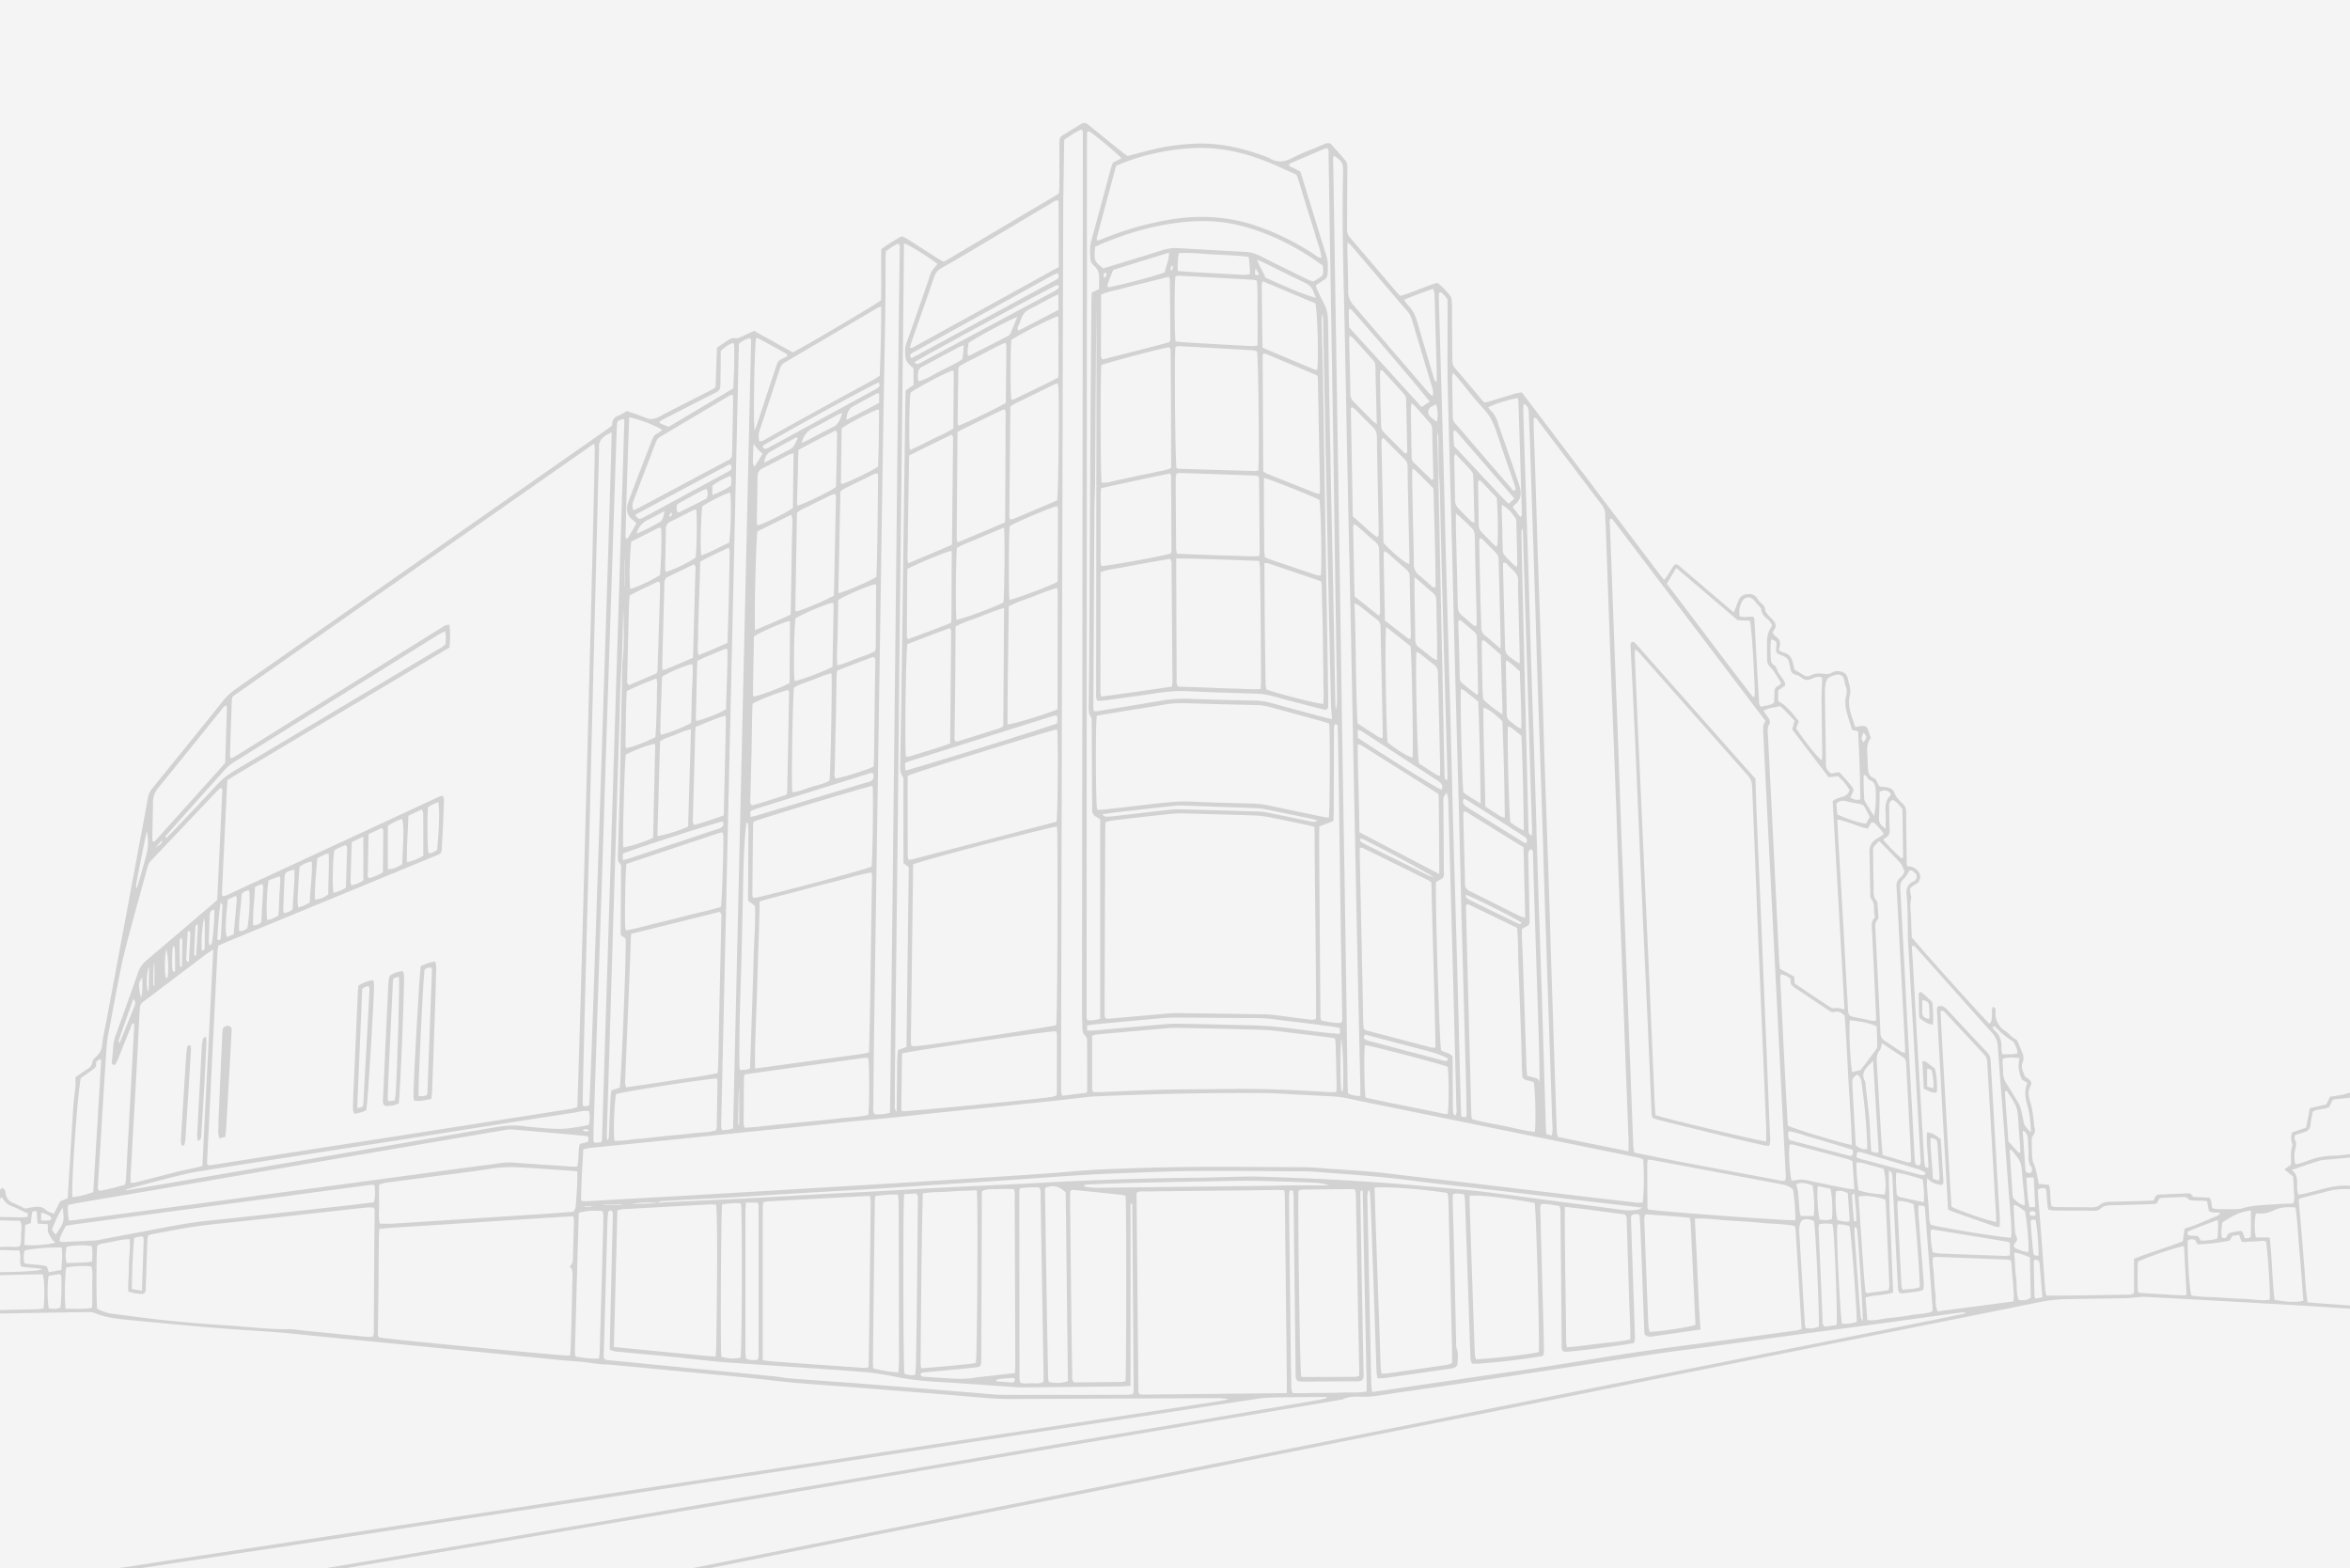
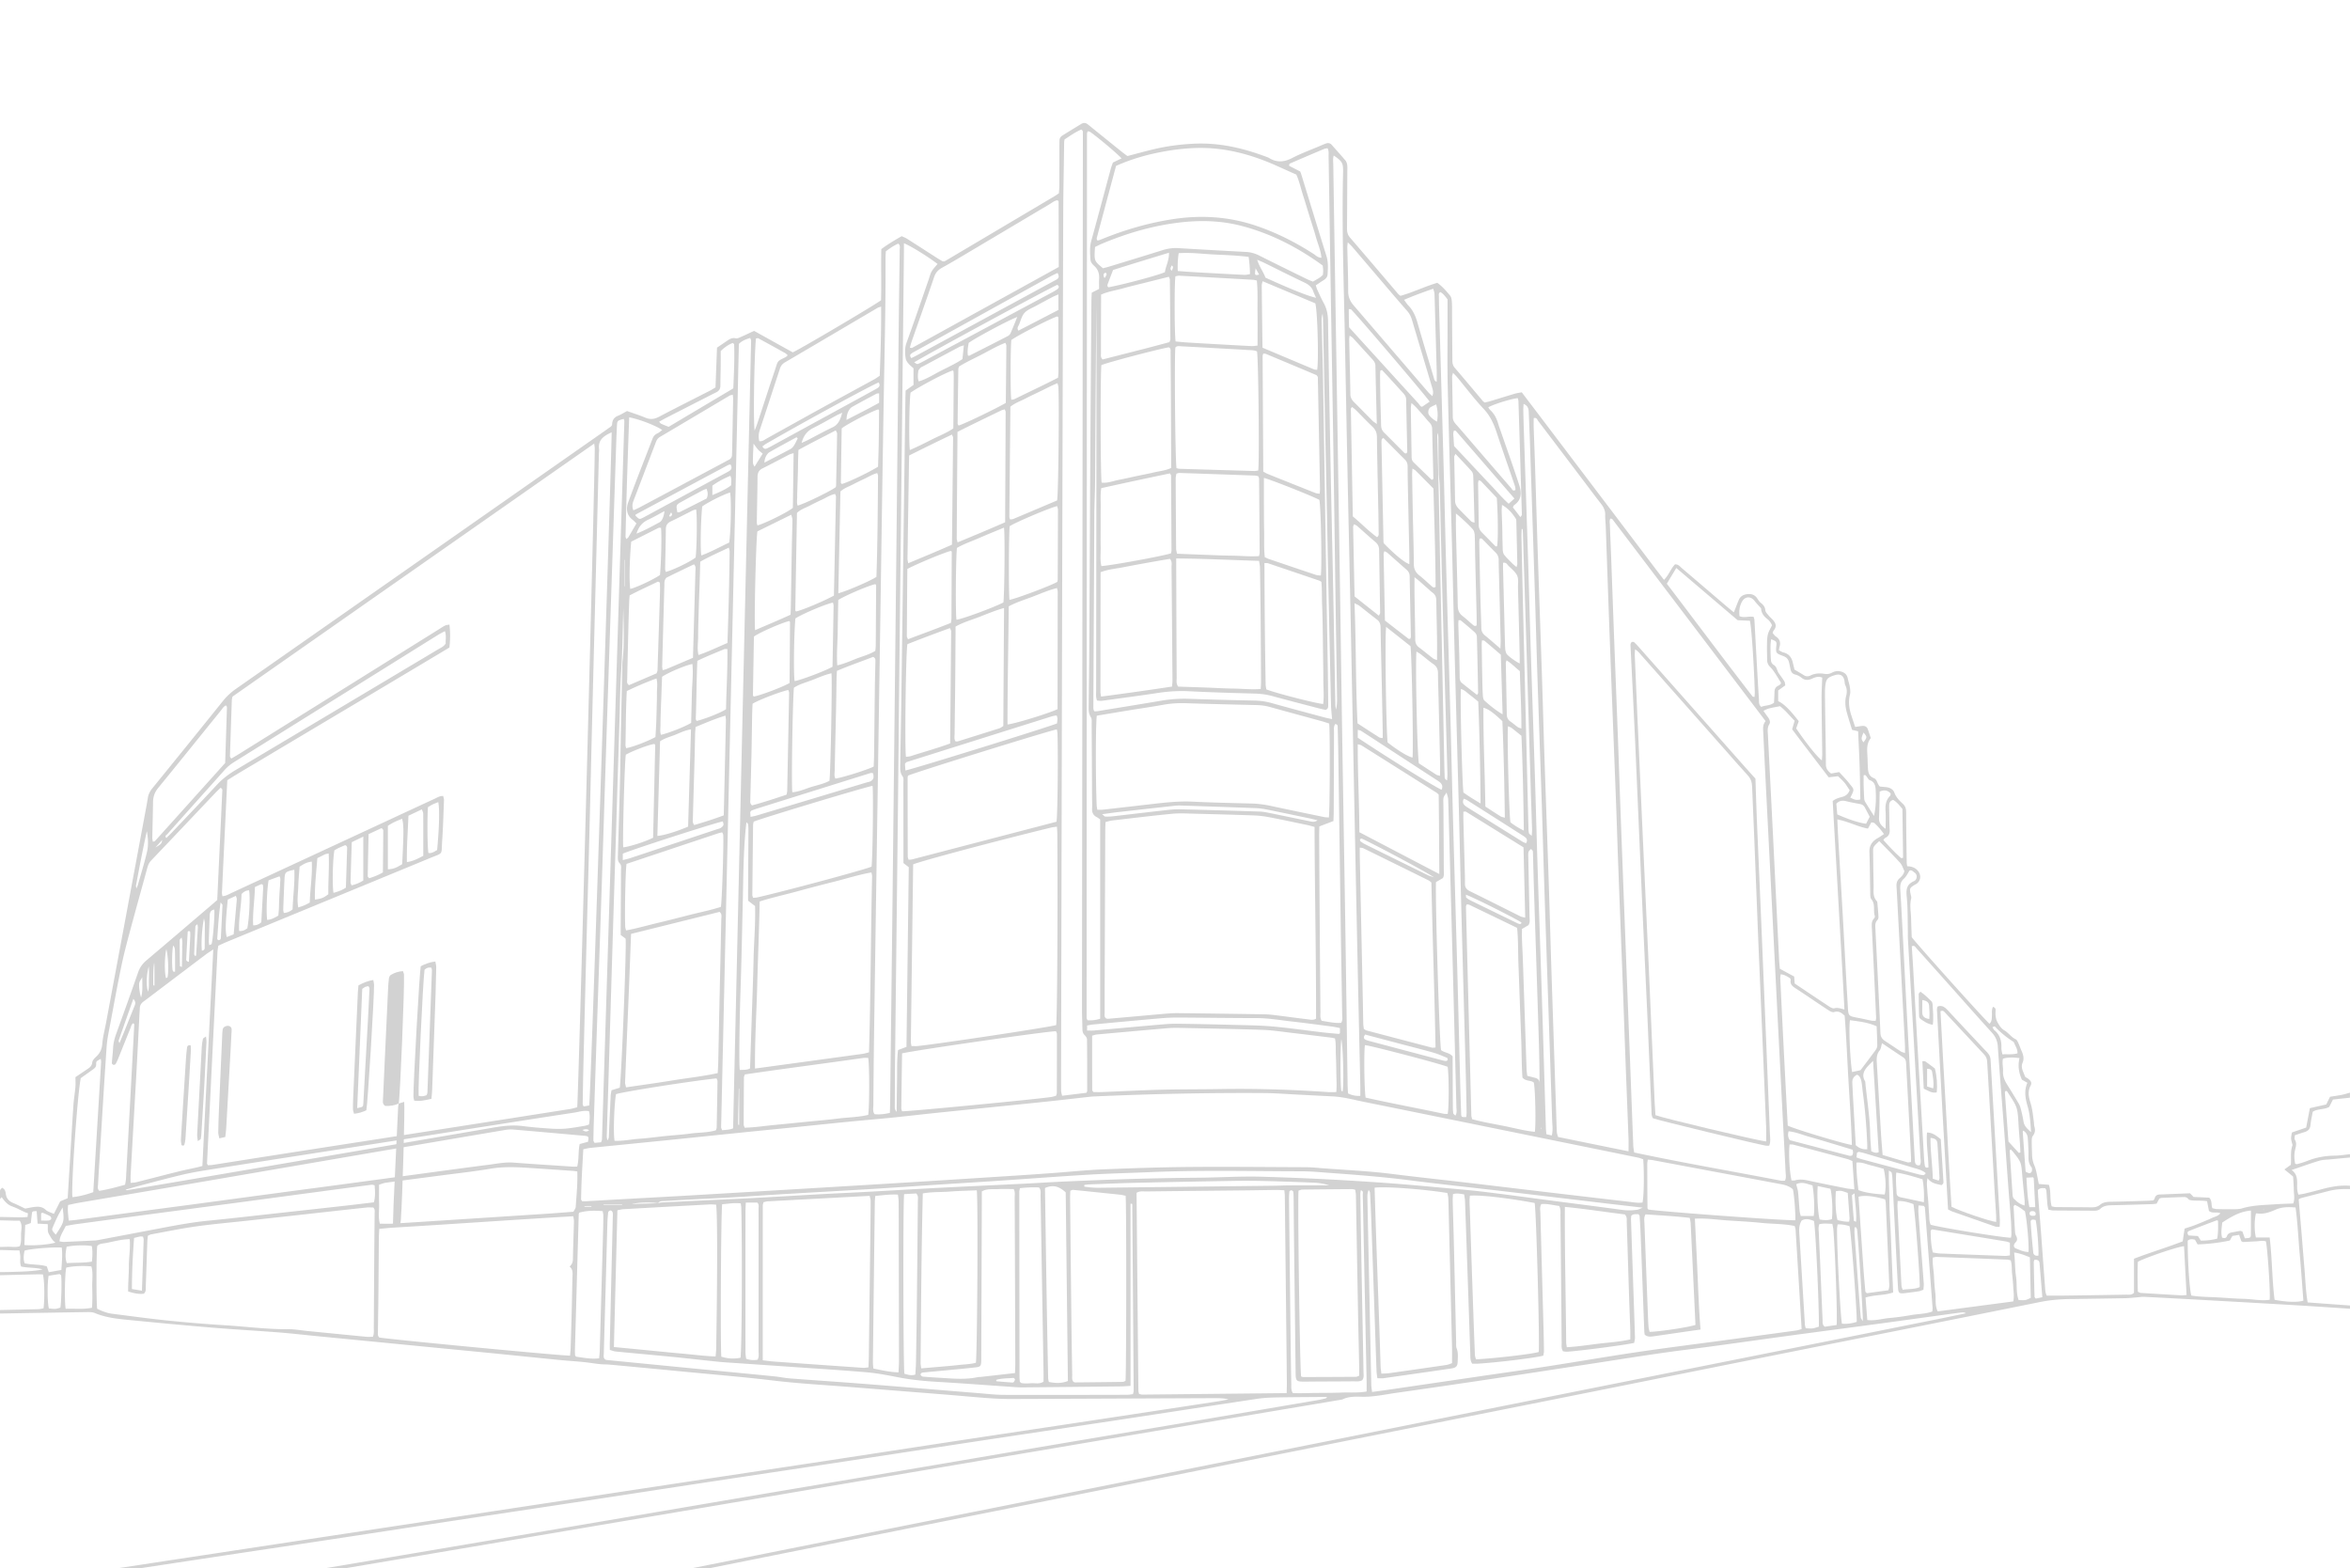
<svg xmlns="http://www.w3.org/2000/svg" id="Layer_1" width="1280" height="854" preserveAspectRatio="none">
  <style> .st1{fill:#d2d2d2} </style>
-   <path fill="#f4f4f4" d="M-6-3h1293v862H-6z" />
  <path class="st1" d="M1280 712.81c-8.75-.57-17.5-1.18-26.25-1.71-14.68-.88-29.35-1.71-44.03-2.53-13.92-.78-27.83-1.54-41.76-2.25-1.53-.08-3.08.24-4.63.35-1.87.14-3.74.36-5.61.4-9.4.17-18.8.3-28.19.44-1.1.02-2.19.01-3.29.04-5 .14-9.93.56-14.88 1.56-48.56 9.82-97.17 19.46-145.75 29.18-40 8-79.99 16.06-120 24.06-38.47 7.69-76.95 15.33-115.43 23.02-44.6 8.92-89.19 17.89-133.79 26.81-45.98 9.19-91.97 18.34-137.95 27.53-31.27 6.25-62.53 12.53-93.79 18.81-1.05.21-2.06.63-3.09.96h-8.46c.33-.89 1.19-.81 1.92-.96l51.5-10.29c29.42-5.89 58.85-11.79 88.27-17.68 29.43-5.88 58.86-11.75 88.28-17.63 29.58-5.91 59.16-11.84 88.74-17.75 29.27-5.85 58.55-11.69 87.82-17.55 30.96-6.19 61.91-12.41 92.87-18.6 33.87-6.77 67.75-13.52 101.62-20.28 32.8-6.55 65.6-13.11 98.39-19.68 6.11-1.22 12.21-2.51 18.31-3.77-.77-.5-1.51-.57-2.23-.48-2.48.29-4.96.63-7.44.97-12.24 1.68-24.48 3.39-36.73 5.05-16.74 2.26-33.5 4.45-50.24 6.71-18.91 2.56-37.8 5.32-56.73 7.72-17.54 2.23-34.97 5.13-52.45 7.78-16.86 2.55-33.7 5.18-50.56 7.7-17.95 2.68-35.9 5.33-53.87 7.87-6.34.9-12.62 2.34-19.1 2.13-3.44-.11-6.88-.13-10.1 1.38-.55.26-1.21.29-1.83.39-18.35 3.09-36.7 6.17-55.05 9.26-18.2 3.07-36.39 6.15-54.58 9.23-20.97 3.55-41.93 7.11-62.9 10.66l-55.04 9.33c-18.96 3.21-37.93 6.42-56.89 9.64-20.5 3.48-41.01 6.97-61.51 10.44-20.51 3.47-41.02 6.92-61.52 10.39-18.66 3.16-37.31 6.34-55.96 9.5s-37.31 6.31-55.97 9.47c-16.34 2.76-32.69 5.52-49.03 8.3-.58.1-1.1.49-1.65.75h-6.58c.17-.39.25-1.01.54-1.12.86-.33 1.79-.51 2.7-.67 14.8-2.5 29.6-4.98 44.4-7.48 35.61-6.02 71.22-12.05 106.83-18.09 32.99-5.6 65.97-11.24 98.95-16.83 29.44-4.99 58.9-9.91 88.34-14.89 25.9-4.38 51.79-8.83 77.68-13.22 22.35-3.79 44.71-7.52 67.07-11.3 26.21-4.43 52.41-8.88 78.61-13.34 1.38-.24 2.75-.57 4.11-.91.22-.06.38-.37.75-.75-1.74 0-3.3-.01-4.86 0-7.83.07-15.66.09-23.49.25-3.28.07-6.58.27-9.82.75-24.9 3.75-49.78 7.6-74.67 11.38-26.9 4.08-53.82 8.09-80.73 12.17-24.89 3.78-49.78 7.63-74.67 11.4-22.88 3.47-45.78 6.87-68.67 10.35-22.88 3.47-45.76 7.02-68.64 10.49-22.88 3.47-45.78 6.88-68.66 10.35-20.87 3.17-41.74 6.41-62.61 9.57-20.87 3.17-41.76 6.27-62.63 9.43-23.66 3.58-47.32 7.15-70.96 10.82-2.57.4-5.33.22-7.69 1.62H32.52c1.02-.32 2.01-.77 3.06-.93 27.21-4.17 54.43-8.33 81.65-12.46 29.85-4.54 59.7-9.06 89.55-13.59 27.84-4.22 55.68-8.45 83.52-12.67 25.83-3.92 51.66-7.85 77.49-11.76 26.91-4.07 53.84-8.09 80.75-12.18 24.9-3.78 49.79-7.63 74.69-11.41 22.89-3.47 45.79-6.89 68.68-10.35 23.67-3.58 47.33-7.18 70.99-10.78 2.1-.32 4.17-.75 6.26-1.12-2.39-.65-4.71-.71-7.04-.7-37.13.15-74.26.33-111.39.45-4.07.01-8.15-.15-12.2-.44-7.5-.54-14.98-1.27-22.47-1.87-17.48-1.4-34.97-2.77-52.45-4.17-14.2-1.14-28.42-1.88-42.58-3.59-15.23-1.83-30.53-3.09-45.8-4.56-14.34-1.38-28.68-2.74-43.02-4.07-1.84-.17-3.72-.09-5.56-.29-2.95-.31-5.88-.84-8.83-1.13-4.36-.44-8.74-.7-13.1-1.13-11.37-1.12-22.74-2.3-34.11-3.43-10.75-1.07-21.5-2.09-32.25-3.14l-33.19-3.24c-11.06-1.08-22.13-2.15-33.19-3.23-6.69-.66-13.38-1.44-20.08-1.96-12.18-.95-24.37-1.62-36.54-2.63-14.66-1.22-29.32-2.6-43.96-4.04-6.69-.66-13.42-1.21-19.71-3.88-1.22-.52-2.75-.55-4.13-.53-17.86.27-35.71.59-53.57.89v-1.81c1.41-.05 2.81-.12 4.22-.15 7.51-.17 15.03-.31 22.54-.51 1.03-.03 2.04-.31 2.98-.47.66-5.98.5-15.05-.36-18.49-1.44 0-2.97-.03-4.5.01-8.29.19-16.58.4-24.88.6v-1.81c16.04-.01 26.25-.53 29.17-1.57-3.95-1.03-7.91-.68-11.66-1.51-.8-2.03-.35-3.84-.45-5.61-.06-.99-.27-1.97-.45-3.16-5.73.06-11.16-.58-16.62.08v-1.81c3.41-.08 6.83-.15 10.24-.25 2.16-.06 4.35.43 6.53-.29.98-2.18.68-4.47.73-6.69.05-2.32.87-4.75-.72-7.22-5.57.07-11.16-.47-16.77-.03v-1.81c1.07-.08 2.15-.25 3.22-.24 4.83.06 9.66.18 14.49.25 1.06.01 2.12-.12 3.3-.19.08-.74.15-1.3.23-2.03-.67-.24-1.25-.4-1.78-.64-2.25-1.03-4.42-2.26-6.76-3.07-2.6-.9-4.18-2.8-5.78-5.07-2.22 2.32-3.72 4.99-6.93 5.55v-2.72c1.01.19 1.95-.04 2.51-.84 1.3-1.85 3.2-3.34 3.58-5.75.08-.48.67-.88 1.06-1.37 1.68.8 1.87 2.19 2.06 3.49.34 2.31 1.61 3.81 3.81 4.74 2.29.97 4.51 2.09 6.7 3.13 1.46-.27 2.82-.57 4.19-.77 2.51-.37 4.89-.56 7.01 1.46 1.05 1 2.73 1.39 4.44 2.2 1.16-2.3 2.24-4.44 3.43-6.82 1.21-.51 2.62-1.1 4.1-1.72.43-7.01.84-13.94 1.27-20.86.61-9.94 1.18-19.88 1.85-29.81.23-3.31.8-6.59 1.08-9.9.15-1.76.03-3.53.03-5.37 2.12-1.43 4.4-2.98 6.7-4.51 1.31-.87 2.26-1.78 2.46-3.56.13-1.16 1.34-2.33 2.32-3.26 1.99-1.89 2.9-4 3.13-6.77.32-3.89 1.35-7.72 2.07-11.58 6.86-36.8 13.72-73.6 20.58-110.41.75-4.01 1.52-8.01 2.17-12.03.33-2 1.17-3.64 2.48-5.24 12.85-15.79 25.65-31.62 38.4-47.49 2.04-2.53 4.33-4.69 7.03-6.58 66.93-46.78 133.84-93.59 200.75-140.4 1.27-.89 2.52-1.78 3.65-2.58.25-.4.55-.65.56-.91.03-2.33.91-4.01 3.31-4.94 1.58-.61 3.02-1.57 4.84-2.54 3.2 1.15 6.62 2.22 9.89 3.59 2.69 1.13 4.96.89 7.53-.47 9.2-4.85 18.52-9.5 27.78-14.24.96-.49 1.86-1.08 2.97-1.73.27-7.2.54-14.4.82-21.67 1.93-1.31 3.72-2.52 5.49-3.73 1.41-.97 2.76-1.81 4.73-1.37.9.2 2.07-.43 3.05-.85 2.27-.98 4.5-2.06 6.93-3.18 7.11 3.95 14.14 7.86 21.05 11.69 3.53-1.47 42.97-24.73 48.1-28.37.27-9.1-.08-18.43.15-27.86 3.51-2.64 7.21-4.83 11.11-7.05 1 .48 2.02.85 2.9 1.41 5.23 3.32 10.43 6.69 15.64 10.03 1.3.83 2.62 1.62 3.65 2.26.53.04.68.07.84.05.15-.01.32-.04.45-.11 20.01-11.85 40.01-23.7 60.01-35.56.66-.39 1.27-.86 2.11-1.44.09-1.26.25-2.58.26-3.91.03-7.24.02-14.48.03-21.73 0-1.06.01-2.11.05-3.17.04-1.14.59-2.04 1.56-2.64 3.42-2.13 6.86-4.23 10.3-6.33 1.19-.73 2.38-.66 3.48.19.86.66 1.68 1.35 2.52 2.03 5.4 4.36 10.8 8.73 16.21 13.08.95.77 1.96 1.47 2.93 2.2 4.79-1.25 9.44-2.54 14.13-3.66 7.16-1.72 14.45-2.68 21.82-3.05 14.04-.72 27.35 2.42 40.29 7.35.29.11.59.21.85.38 4.23 2.65 8.27 2.33 12.7.03 4.95-2.57 10.25-4.49 15.41-6.69 1-.43 2-.86 3.03-1.22 1.13-.39 2.17-.2 2.98.71 2.55 2.87 5.13 5.7 7.59 8.64.54.65.81 1.62.92 2.47.16 1.19.05 2.41.05 3.62-.05 10.26-.09 20.52-.17 30.78-.02 1.86.28 3.47 1.6 5.01 8.81 10.21 17.53 20.49 26.28 30.75.29.34.7.59 1.23 1.02 6.8-1.9 13.22-5.07 20.06-7.09 2.86 2.01 4.91 4.51 6.97 6.94.71.83.87 2.23.96 3.39.16 2.25.1 4.52.11 6.79.06 8.3.13 16.6.18 24.89.01 1.53.14 2.92 1.25 4.22 5.19 6.05 10.29 12.16 15.43 18.25.19.22.49.36 1 .71.84-.21 1.88-.41 2.9-.72 4.48-1.35 8.95-2.75 13.43-4.08 1.16-.34 2.39-.48 3.79-.76 4.44 5.85 8.78 11.56 13.11 17.27 4.25 5.6 8.49 11.21 12.74 16.82 4.34 5.73 8.68 11.45 13.02 17.18l12.74 16.82c4.34 5.73 8.67 11.46 13.01 17.18 4.22 5.55 8.38 11.14 12.85 16.88 2.76-2.76 3.7-6.14 5.99-8.43 1.86-.09 2.68 1.16 3.69 2.02 8.22 6.99 16.41 14.02 24.61 21.02 1.16.99 2.36 1.93 3.77 3.08.95-2.42 1.76-4.58 2.65-6.71.93-2.23 2.83-3.1 5.18-3.24 2.03-.12 3.66.57 4.81 2.25.59.87 1.15 1.83 1.96 2.47 1.39 1.1 2.38 2.22 2.53 4.1.07.92.95 1.83 1.61 2.63.77.95 1.71 1.76 2.53 2.67 1.61 1.78 2.16 3.64.43 5.68-.28.33-.37.81-.61 1.37.59.65 1.08 1.48 1.81 1.96 2.12 1.4 2.64 3.23 1.99 5.52-.16.56-.23 1.14-.38 1.95.86.43 1.61.99 2.45 1.19 2.96.7 4.43 2.65 5.09 5.34.36 1.46.7 2.92.96 4.01 1.9 1.13 3.5 2.04 5.05 3.01 1.16.73 2.34.87 3.55.25 2.48-1.26 5.09-1.38 7.77-.93 1.46.24 2.77.03 4.06-.67 1.4-.75 2.9-1.06 4.53-.7 2.19.49 3.62 1.63 4.07 3.84.33 1.61.9 3.19 1.14 4.81.2 1.32.37 2.75.05 4.01-1.01 3.98-.41 7.78.83 11.58.65 1.99 1.32 3.97 2.01 6.04 1.51-.22 2.72-.46 3.95-.56 1.43-.11 2.43.48 2.93 1.78.59 1.54 1.05 3.13 1.62 4.84-2.04 2.54-2.1 5.51-1.89 8.57.19 2.71.16 5.43.35 8.14.16 2.16.72 4.15 3.16 5.09 2 .77 1.76 3.11 3.33 4.6.97.09 2.2.2 3.43.33 2.02.22 3.8 1.17 4.44 2.93.93 2.56 2.74 4.38 4.64 6.13 1.51 1.4 1.8 2.94 1.8 4.87.01 9.05.18 18.1.31 27.15.01.59.15 1.18.26 1.98 2.24.1 4.21.63 5.75 2.41 1.92 2.23 1.81 5.32-.58 7.11-.37.27-.83.43-1.22.68-2.67 1.72-2.72 1.87-2.04 5.19.15.73.44 1.54.27 2.22-.93 3.61-.13 7.21-.05 10.8.08 3.46.22 6.93.34 10.25 4.87 6.12 39.43 44.6 42.36 47.13 1.36-1.27 1.26-2.9 1.33-4.5.07-1.56-.25-3.21.58-4.72 1.72.61 1.41 1.8 1.37 2.77-.1 2.15.18 4.16 1.32 6.09.94 1.58 1.82 2.99 3.55 4.01 2.24 1.31 3.65 3.67 6.14 4.82.7.33 1.12 1.38 1.49 2.18.58 1.22.98 2.53 1.53 3.77 1 2.24 1.76 4.4.68 6.92-1.11 2.6.55 4.97 1.35 7.36.15.45.95.69 1.43 1.04 1.88 1.4 2.48 2.41 1.53 4.19-1.68 3.16-.84 6.33.06 9.24 1.04 3.37 1.33 6.77 1.79 10.18.12.9.07 1.83.32 2.69.54 1.87.39 3.46-.9 5.1-.57.73-.55 1.99-.56 3.01-.02 2.26.12 4.51.16 6.77.03 2.1.34 4.02 1.21 6.09 1.31 3.12 1.66 6.62 2.49 10.28 1.66.13 3.46.28 5.48.44 1.29 3.8.37 7.83 1.53 11.74.74.13 1.48.37 2.23.38 6.42.07 12.84.06 19.27.15 1.79.03 3.43-.22 4.82-1.37 1.65-1.37 3.58-1.63 5.69-1.66 6.58-.1 13.15-.33 19.73-.53 1.24-.04 2.47-.13 3.54-.19.35-.4.66-.6.71-.84.32-1.54 1.22-2.37 2.89-2.41 2.04-.05 4.07-.16 6.1-.24 3.44-.14 6.87-.27 10.37-.41.63.65 1.25 1.3 1.93 2 2.93.13 5.88.26 8.52.38 1.72 1.79.94 3.81 1.74 5.76.7.14 1.56.43 2.43.46 3.13.08 6.27.11 9.4.07 1.4-.02 2.87-.03 4.18-.42 6.06-1.84 12.35-1.85 18.58-2.28 3.1-.21 6.21-.28 9.42-.42 1.01-2.58.35-4.99.33-7.33-.02-2.41-.24-4.81-.38-7.33-1.5-1.23-3-2.45-4.75-3.89 1.35-.97 2.44-1.75 3.49-2.51.37-3.57-.35-7.09.86-10.47.17-.48-.17-1.14-.3-1.72-.54-2.34-.54-2.34.05-5.43 2.54-.87 5.16-1.77 7.76-2.66.69-3.63 1.34-7.02 2.02-10.58 3.04-.69 5.91-1.33 8.91-2.01.66-1.34 1.32-2.67 2.08-4.21 2.1-.33 4.26-.61 6.38-1.02 1.51-.3 2.97-.79 4.46-1.19v2.72c-3.09.34-6.17.68-9.27 1.02-.75 1.49-1.42 2.82-2.04 4.03-2.87 1.57-6.32.9-8.98 2.63-.44 2.52-1.01 4.88-1.22 7.26-.2 2.14-1.31 3.24-3.32 3.83-1.76.51-3.49 1.14-5.23 1.71 0 .98-.28 1.88.05 2.43 1.08 1.76.64 3.41.19 5.21-.66 2.63-.57 5.31-.01 7.92.5.08.84.24 1.1.16 1.79-.53 3.6-1 5.32-1.69 4.82-1.94 9.81-2.87 15.04-2.93 2.8-.03 5.59-.51 8.38-.79v1.81c-3.58.33-7.15.65-10.73 1-2.02.2-4.12.18-6.03.76-4.91 1.48-9.74 3.24-15.04 5.04 2.69 1.92 3.01 4.35 3.03 6.98.02 2.06-.21 4.2.72 6.45 1.31-.23 2.52-.38 3.69-.67 3.03-.74 6.06-1.51 9.07-2.32 5-1.35 10.05-2.27 15.29-1.85v1.81c-3.92-.13-7.8.05-11.62 1.04-4.98 1.28-9.97 2.53-14.95 3.83-.56.15-1.05.54-1.37.71.54 6.4 1.07 12.52 1.58 18.65.52 6.3 1.01 12.61 1.55 18.91.52 6.11.67 12.26 1.75 18.57 3.14.23 6.09.45 9.04.67 4.67.34 9.34.67 14.02 1.01.01.56.01 1.16.01 1.77zm-921.53-57.47c.6-.15 1.2-.39 1.81-.42 6.72-.34 13.44-.65 20.16-.97 8.44-.4 16.89-.78 25.33-1.2 5.78-.29 11.57-.63 17.35-.95 8.13-.46 16.25-.96 24.38-1.4 8.29-.45 16.58-.81 24.86-1.26 13.45-.73 26.89-1.56 40.33-2.25 15.01-.78 30.03-1.43 45.04-2.18 7.66-.38 15.32-.9 22.98-1.23 12.36-.53 24.72-1.04 37.08-1.4 11.74-.33 23.49-.54 35.23-.64 11.43-.1 22.83-.87 34.28-.53 17.07.5 34.11 1.23 51.15 2.3 7.5.47 15 .96 22.49 1.55 8.11.64 16.22 1.37 24.33 2.12 7.64.7 15.28 1.32 22.89 2.24 12.27 1.48 24.51 3.18 36.77 4.78 12.87 1.68 25.75 3.32 38.61 5.07 2.84.39 5.62.35 8.41-.11.62-.1 1.2-.46 2.8-1.11-6.97-.81-12.87-1.48-18.76-2.17-19.27-2.28-38.53-4.6-57.8-6.86-16.78-1.97-33.6-3.71-50.35-5.87-14.76-1.9-29.58-3.01-44.41-4.09-4.68-.34-9.37-.8-14.06-.81-27.56-.04-55.13-.73-82.68.44-11.26.48-22.54.74-33.79 1.4-16.57.98-33.11 2.26-49.67 3.37-10.93.73-21.88 1.38-32.81 2.09-11.56.75-23.12 1.57-34.68 2.28-12.34.76-24.69 1.44-37.04 2.15-5.78.34-11.56.67-17.35 1.03-7.34.46-14.68.99-22.02 1.41-7.81.45-15.63.79-23.44 1.21-4.69.25-9.37.54-14.05.82-1.25.06-2.57-.09-3.37 1.19-4.16-.6-10.16-.53-14.38.42l14.38-.42zM121.14 488.13c2.08-.16 3.66-1.18 5.3-1.94 25.97-12.01 51.92-24.06 77.87-36.1 10.86-5.04 21.71-10.1 32.58-15.11 1.35-.62 2.64-1.53 4.51-1.44.18.89.46 1.6.43 2.29-.29 7.39-.49 14.78-.99 22.15-.54 7.95.89 6.27-6.77 9.43-36.83 15.22-73.68 30.38-110.52 45.58-1.56.65-3.08 1.39-4.64 2.1-.17 1.2-.4 2.24-.45 3.28-1.92 38.42-3.82 76.84-5.7 115.26-.01.26.25.53.49 1.01.8-.05 1.71-.03 2.6-.17 12.05-1.89 24.1-3.81 36.15-5.69 27.97-4.36 55.94-8.69 83.91-13.05 24.88-3.88 49.75-7.79 74.62-11.71 1.35-.21 2.66-.64 3.86-.93.65-4.17 9.78-348.17 9.56-359.03-.01-.55-.13-1.09-.3-2.46-33.34 23.28-66.08 46.22-98.85 69.13-32.81 22.94-65.61 45.9-98.16 68.67-.18.88-.34 1.32-.36 1.76-.36 10.25-.71 20.5-1.03 30.76-.01.35.38.71.7 1.26 1.45-.86 2.78-1.61 4.07-2.41 36.28-22.63 72.55-45.27 108.83-67.9 1.18-.74 2.34-1.53 3.58-2.16.62-.32 1.4-.33 2.37-.54.51 4.33.47 8.32-.02 12.52-6.69 4-13.34 7.97-19.98 11.94l-20.37 12.15c-6.66 3.97-13.32 7.93-19.98 11.9-6.79 4.05-13.59 8.09-20.38 12.14-6.66 3.97-13.33 7.92-19.97 11.92-6.76 4.06-13.62 7.96-20.31 12.23-.98 20.56-1.95 40.9-2.9 61.23-.02.56.14 1.13.25 1.93zM895.02 631.4c-1.02-.33-1.87-.71-2.76-.89-14.85-3.05-29.71-6.07-44.56-9.09-34.92-7.1-69.84-14.22-104.76-21.29-5.66-1.15-11.25-2.69-17.08-2.98-6.57-.32-13.14-.68-19.71-1.01-5.79-.29-11.57-.76-17.36-.8-30.71-.21-61.4.46-92.08 1.81-.94.04-1.88.08-2.81.18-7.93.88-15.86 1.81-23.8 2.65-10.74 1.14-21.49 2.2-32.23 3.3-10.43 1.07-20.87 2.12-31.3 3.21-6.85.72-13.68 1.54-20.54 2.23-7.78.78-15.58 1.42-23.37 2.19-10.44 1.03-20.87 2.13-31.3 3.19-10.28 1.04-20.56 2.05-30.84 3.1-13.24 1.35-26.47 2.74-39.71 4.08-13.08 1.32-26.17 2.6-39.25 3.92-1.22.12-2.42.47-3.85.76-.29 5.4-.61 10.65-.86 15.9-.18 3.76-.26 7.53-.36 11.3-.01.26.25.52.54 1.09.74 0 1.64.04 2.53-.01 6.41-.35 12.82-.74 19.23-1.09 12.98-.72 25.96-1.4 38.94-2.16 23.14-1.35 46.27-2.74 69.41-4.12 17.2-1.03 34.39-2.04 51.59-3.11 18.6-1.16 37.2-2.35 55.79-3.55 6.56-.42 13.12-.89 19.68-1.37 8.75-.64 17.48-1.57 26.23-1.92 15.65-.64 31.31-1.18 46.97-1.32 20.68-.19 41.36.05 62.03.12 2.35.01 4.71.04 7.04.25 13.72 1.21 27.51 1.64 41.19 3.36 14.13 1.78 28.29 3.28 42.44 4.94 14.14 1.66 28.28 3.37 42.42 5.04 14.92 1.76 29.84 3.52 44.77 5.24 2.45.28 4.9.78 7.35.4.78-3.29.98-15.82.38-23.55zm-7.99-4.32c0-2.82.07-4.91-.01-7-.55-14.77-1.16-29.54-1.71-44.32-.52-13.87-.97-27.74-1.49-41.61-.77-20.5-1.58-41-2.35-61.5-.45-11.91-.8-23.82-1.25-35.73-1.09-28.64-2.24-57.28-3.31-85.92-.8-21.25-1.51-42.51-2.27-63.77-.08-2.26-.38-4.52-.31-6.78.07-2.43-.92-4.34-2.38-6.19-2.55-3.25-5.01-6.56-7.5-9.85-8.86-11.7-17.7-23.41-26.6-35.08-.55-.72-.82-2.09-2.48-1.6 0 1.79-.05 3.6.01 5.4.22 6.63.5 13.26.71 19.9.51 16.13.98 32.27 1.51 48.4.73 22.16 1.53 44.32 2.26 66.48.5 15.23.9 30.46 1.41 45.68.76 22.76 1.59 45.53 2.34 68.29.5 15.23.9 30.46 1.39 45.68.87 26.69 1.77 53.37 2.66 80.05.1 3.02.16 6.03.33 9.04.05.84.4 1.67.63 2.59 12.72 2.62 25.26 5.17 38.41 7.84zM716.01 450.39c-1.54-.41-2.72-.78-3.93-1.03-7.03-1.47-14.05-2.99-21.11-4.33a55.96 55.96 0 0 0-8.37-.92c-10.64-.38-21.28-.66-31.92-.92-4.06-.1-8.17-.35-12.19.03-10.9 1.05-21.76 2.39-32.64 3.65-1.19.14-2.35.54-3.7.86-.05 1.84-.14 3.48-.14 5.12-.1 24.57-.19 49.15-.28 73.72-.03 8.29-.06 16.58-.04 24.88 0 1.14-.39 2.45.84 3.27.37.07.67.2.97.17 10.29-.9 20.57-1.84 30.85-2.72 2.33-.2 4.68-.39 7.02-.36 15.81.17 31.62.39 47.42.64 2.18.03 4.37.29 6.54.56 5.59.69 11.16 1.48 16.75 2.13 1.47.17 3.04.71 4.75-.3.06-34.66-.72-69.3-.82-104.45zm245.68-57.63c-28.08-37-55.79-73.53-83.52-110.05-.13-.17-.54-.14-1.04-.25-.6 1.09-.3 2.3-.26 3.42.22 6.48.52 12.96.76 19.44.47 12.66.92 25.33 1.39 37.99.77 20.5 1.58 41 2.34 61.5.44 11.91.82 23.82 1.26 35.73.85 22.91 1.73 45.82 2.6 68.73.87 22.91 1.76 45.82 2.64 68.73.59 15.37 1.16 30.75 1.76 46.12.05 1.16.32 2.31.5 3.59 26.67 5.67 53.32 10.23 79.86 15.34.73.14 1.51.02 2.25.02.81-1.72.41-3.4.33-5.02-.51-10.55-1.11-21.09-1.65-31.63-.94-18.23-1.86-36.46-2.79-54.68-1.27-25.01-2.53-50.02-3.8-75.02-.92-18.08-1.85-36.15-2.76-54.23-.4-7.83-.78-15.67-1.14-23.5-.09-2.1-.42-4.23 1.27-6.23zm-260.86 366c.04-2.27.12-4.05.1-5.83-.36-33.78-.73-67.57-1.11-101.35-.01-1.01-.15-2.02-.25-3.3-1.65-.07-3.03-.19-4.4-.17-5.48.06-10.96.17-16.44.23-18.16.19-36.33.36-54.49.58-1.65.02-3.42-.36-5.18.77.33 35.86.65 71.75 1 107.63.01.58.2 1.15.33 1.85.66.15 1.24.42 1.83.41 25.96-.26 51.94-.54 78.61-.82zM575.7 450.25c-1.22.18-2.14.24-3.03.45-29.03 7.06-70.92 18.21-75.29 20.08-.42 32.12-.84 64.37-1.25 96.62-.01.72.2 1.45.33 2.34 1.22 0 2.29.09 3.34-.01 11.65-1.17 71.79-10.28 75.47-11.4.56-3.05.92-60.92.64-103.92-.01-1.32-.13-2.64-.21-4.16zM69.8 703.4c-.05-4.6.4-9.24.4-13.87 0-4.79.88-9.56.46-14.62-4.76.05-9.07 1.43-13.47 2.19-1.49.25-3.18.23-4.24 1.59-.5 4.21-.55 30.3-.02 34.16 2.49 1.18 5.19 2.31 8.16 2.69 9.93 1.26 19.85 2.63 29.8 3.65 10.58 1.08 21.19 1.98 31.8 2.63 11.38.69 22.71 2.23 34.16 2.13 3.58-.03 7.16.65 10.74 1 10.59 1.04 21.17 2.1 31.76 3.12 1.21.12 2.44.02 3.75.02.75-1.74.48-3.41.5-5.03.1-13.72.17-27.44.26-41.17.05-6.94.15-13.87.19-20.81.01-1.16.36-2.43-.77-3.42-1.21 0-2.46-.11-3.68.02-9.18.98-18.35 2.02-27.52 3.03-12.44 1.38-24.88 2.76-37.31 4.13-9.33 1.03-18.69 1.83-27.98 3.13-8.2 1.15-16.31 2.85-24.46 4.33-.58.11-1.12.46-1.77.73-.11 1.1-.27 2.13-.31 3.18-.3 8.29-.56 16.58-.86 24.86-.04 1.17.23 2.44-1.09 3.56-2.64.31-5.34-.21-8.5-1.23zm240.7 34.95c.1-1.27.26-2.59.31-3.9.22-6.93.44-13.86.61-20.79.16-6.48.23-12.96.44-19.44.06-1.71-.15-3.24-1.61-4.35 1.21-1.18 1.76-2.29 1.79-3.76.14-6.93.4-13.86.58-20.79.02-.86-.19-1.73-.34-2.89-32.84 1.92-65.41 4.27-98.01 6.2-2.47.15-4.94.44-7.69.68-.08 1.74-.2 3.21-.21 4.69-.1 11.15-.17 22.3-.28 33.46-.06 5.88-.18 11.75-.23 17.63-.01 1.17-.32 2.44.77 3.39 4.75.95 99.82 10.03 103.87 9.87zM597.41 389.8c-.66 4.49-.66 34.82-.07 48.87.03.72.21 1.44.35 2.35 1.1 0 2.02.09 2.91-.01 8.87-1 17.73-2.02 26.59-3.05 7.46-.86 14.91-1.7 22.47-1.33 10.64.51 21.29.74 31.94 1.01 3.62.09 7.15.56 10.68 1.32 9.62 2.08 19.27 4.06 28.91 6.05.86.18 1.75.16 2.62.24.54-3.65.69-46.38.17-51.17-1.18-.38-2.48-.84-3.81-1.21-9.48-2.61-18.98-5.16-28.45-7.8-2.43-.68-4.87-1-7.4-1.05-12.84-.3-25.68-.6-38.52-1.02-4.1-.13-8.11.12-12.14.85-6.31 1.14-12.66 2.05-18.99 3.08-5.69.92-11.38 1.89-17.26 2.87zm204.46 352.93c-1.19-1.89-.97-3.74-1.03-5.51-.37-9.95-.67-19.9-1.02-29.86-.61-17.79-1.22-35.59-1.86-53.38-.04-1.15-.31-2.29-.47-3.47-2.13-.27-3.93-.78-6.09-.11-.05 1.32-.17 2.64-.14 3.97.19 7.39.44 14.78.62 22.17.43 18.1.83 36.2 1.25 54.3.03 1.2-.14 2.51.29 3.58.93 2.37.62 4.77.55 7.16-.08 2.6-.88 3.39-3.64 3.79a8999.96 8999.96 0 0 1-36.7 5.27c-1.03.15-2.11.02-3.4.02-.18-1.42-.41-2.58-.45-3.75-.34-9.05-.64-18.09-.95-27.14-.64-18.4-1.26-36.79-1.92-55.19-.18-4.98-.4-9.95-.67-14.92-.03-.54-.48-1.06-.73-1.59-.65 1.46-.75 2.78-.72 4.1.35 17.35.72 34.69 1.08 52.04.35 16.74.69 33.49 1.06 50.23.03 1.15.25 2.29.42 3.7 3.58-.49 6.83-.92 10.06-1.39 15.48-2.27 30.96-4.55 46.43-6.82 13.16-1.93 26.33-3.77 39.47-5.81 16.07-2.49 32.09-5.28 48.18-7.66 15.63-2.31 31.31-4.27 46.97-6.38 13.33-1.8 26.67-3.6 40-5.43.87-.12 1.72-.45 2.85-.76-1.09-18.09-2.17-36-3.27-53.91-.04-.73-.32-1.44-.5-2.23-6.1-1.29-12.24-1.08-18.29-1.72-5.91-.62-11.87-.9-17.8-1.28-6.02-.39-12.03-1.34-18.28-1 .49 10.26 1 20.19 1.44 30.12.45 10.04.8 20.08 1.64 30.26-2.23.32-4.37.61-6.52.92-6.35.92-12.69 1.85-19.04 2.77-1.71.25-3.41.39-4.86-.9-.08-.63-.2-1.22-.22-1.82-.67-17.64-1.31-35.28-1.99-52.92-.13-3.31-.34-6.62-.55-9.93-.02-.25-.31-.48-.64-.95-1.18.11-2.59-.41-3.91.88-.04.62-.16 1.36-.14 2.09.36 10.86.73 21.71 1.1 32.57.36 10.56.74 21.11 1.06 31.67.03 1-.3 2-.44 2.88-3.3.94-29.71 4.41-36.53 4.82-.75.04-1.51-.14-2.19-.2-1.07-1.51-.75-3.06-.77-4.54-.08-6.79-.11-13.58-.18-20.37-.15-16.29-.3-32.59-.47-48.88-.02-1.76.25-3.59-.69-5.41-3.31-.35-6.45-1.33-9.75-1.01-.99 1.67-.54 3.36-.5 4.97.55 21.12 1.15 42.23 1.72 63.34.11 3.92.19 7.84.22 11.77.01.86-.25 1.72-.37 2.47-4.13 1.17-23.98 3.62-35.12 4.35-1.22.1-2.45.03-3.6.03zM591.78 595.18c.29-.69.4-.83.4-.97-.01-9.35 0-18.69-.1-28.04-.01-.78-.59-1.71-1.2-2.29-1-.94-1.28-2-1.3-3.25-.06-3.62-.23-7.24-.23-10.85.15-157.06.31-314.13.47-471.19 0-1.96.03-3.92-.02-5.88-.02-.69.26-1.53-.87-2.14-3.29 1.39-6.24 3.52-9.09 5.38-.11.82-.22 1.27-.23 1.71-.12 12.66-.45 25.33-.49 37.98-.5 154.2-.81 308.39-1.16 462.59-.01 5.28-.03 10.56.01 15.84.01.83.31 1.66.53 2.74l13.28-1.63zm-180.54-13.19c20.01-2.73 39.38-5.36 58.74-8.02 1.06-.15 2.08-.5 3.35-.82.95-32.05.96-64.02 1.69-95.97.01-.56-.21-1.13-.39-2.01-7.07 1.25-13.73 3.42-20.5 5.1-6.82 1.69-13.61 3.5-20.39 5.34-6.74 1.84-13.6 3.31-19.97 5.39-.26 15.3-.94 30.19-1.31 45.09-.37 15.05-1.36 30.09-1.22 45.9zm4.21 158.9c2.37.27 4.21.55 6.06.68 16.24 1.17 32.47 2.31 48.71 3.43.86.06 1.74-.16 2.81-.26.08-1.93.18-3.56.2-5.2.3-23.83.59-47.65.88-71.48.06-4.67.12-9.35.12-14.02 0-.84-.33-1.68-.55-2.71-18.65 1-37.09 1.98-55.52 2.98-.75.04-1.48.3-2.31.48-.15.72-.38 1.29-.38 1.86-.02 27.88-.02 55.77-.02 84.24zm562.08-205.22c6.49 4.34 12.77 8.57 19.11 12.73.72.47 1.83.97 2.55.76 1.78-.53 3.35.19 5.44.63-.97-19.12-2.12-37.91-3.17-56.7-1.06-18.96-2.17-37.91-3.22-56.8 1.71-1.41 3.57-1.79 5.34-2.3 1.95-.56 3.21-1.71 3.89-3.62-.99-1.45-1.83-2.9-2.89-4.17s-2.35-2.37-3.44-3.45c-1.8.22-3.32.4-5.08.62-6.71-8.8-13.42-17.48-19.92-26.16.51-1.74.93-3.14 1.37-4.64-2.71-2.69-4.94-5.59-8-7.95-3 .71-6.12.83-9 2.56.92 1.29 1.71 2.4 2.51 3.51.86 1.18 1.43 2.6.67 3.82-1.18 1.88-.84 3.78-.74 5.72.95 18.83 1.92 37.67 2.86 56.5 1.08 21.85 2.13 43.7 3.21 65.55.09 1.79.28 3.57.42 5.36 2.79 1.51 5.35 2.9 7.81 4.23.1 1.34.18 2.38.28 3.8zM334.38 733.66c6.65.64 12.71 1.23 18.78 1.82 6.08.59 12.15 1.22 18.23 1.75 6.03.52 12.03 1.35 18.38 1.57.13-1.59.3-2.91.32-4.23.7-40.29.7-74.51-.05-78.46-1.14-.04-2.35-.18-3.55-.11-15.64.84-31.28 1.7-46.91 2.59-1.04.06-2.07.37-3.29.59-.63 24.77-1.26 49.32-1.91 74.48zm393.47-138.84c.33-3.63.08-6.78.03-9.92-.05-3.31-.09-6.63-.25-9.94-.15-3.12.12-6.27-.48-9.39-.9-.18-1.49-.34-2.09-.42-7.14-.87-14.27-1.76-21.41-2.59-5.28-.61-10.55-1.46-15.85-1.64-15.32-.52-30.65-.77-45.98-1.09-2.03-.04-4.07.01-6.09.19-12.77 1.11-25.54 2.25-38.31 3.41-.88.08-1.72.43-2.55.64 0 10.02-.01 19.81.03 29.59 0 .37.42.75.67 1.15 1.62 0 3.18.05 4.73-.01 10.63-.42 21.25-1.01 31.89-1.27 10.79-.27 21.59-.18 32.38-.36 19.57-.33 39.1.29 58.62 1.63 1.37.1 2.76.02 4.66.02zm-384.12-86.18c-.44 11.36-.84 22.2-1.28 33.04-.65 15.97-1.35 31.93-1.98 47.9-.03.81.32 1.64.54 2.65 8.47-1.25 16.66-2.36 24.82-3.7 8.28-1.36 16.65-2.22 25.1-4.05.11-2.34.26-4.43.3-6.53.2-9.19.36-18.39.56-27.58.36-16.58.75-33.16 1.09-49.74.03-1.27.54-2.69-.92-3.97-15.92 3.96-31.94 7.94-48.23 11.98zm376.04-368.26c-.36-4-2-7.6-3.03-11.32-1.05-3.78-2.31-7.51-3.47-11.26-1.2-3.9-2.37-7.8-3.61-11.69-1.18-3.72-2-7.56-3.58-11.02-3.63-1.62-7.03-3.14-10.42-4.66-14.51-6.53-29.58-10.55-45.79-9.77-5.8.28-11.53 1-17.21 2.09-8.45 1.61-16.66 3.97-24.77 7.61-3.49 13.02-7.01 26.13-10.5 39.24-.1.39.08.84.13 1.28.41 0 .74.08 1-.01.88-.31 1.74-.67 2.61-1.01 12.17-4.89 24.71-8.5 37.77-10.5 15.6-2.39 30.85-1.37 45.78 3.77 10.98 3.77 21.17 8.95 30.83 15.19 1.24.78 2.27 2.06 4.26 2.06zM68.13 645.27c.18-1.16.44-2.18.49-3.2 1.52-28.02 3.03-56.04 4.52-84.06.01-.21-.29-.44-.48-.71-1.12.52-1.2 1.65-1.57 2.57-2.27 5.62-4.51 11.25-6.78 16.87-.39.97-.83 1.94-1.39 2.84-.17.27-.84.47-1.18.37-.35-.1-.84-.62-.82-.93.17-2.71.53-5.4.67-8.11.14-2.59.7-5.05 1.59-7.5 4.07-11.25 8.12-22.5 12.04-33.8.93-2.69 2.43-4.76 4.63-6.61 11.66-9.84 23.25-19.78 34.86-29.68 1.28-1.09 2.54-2.2 3.61-3.12.4-8.5.77-16.63 1.15-24.76.53-11.3 1.07-22.61 1.57-33.91.04-.82.42-1.82-.92-2.45-1.02 1.01-2.13 2.03-3.16 3.12-11.52 12.14-23 24.31-34.57 36.41-1.13 1.18-1.7 2.42-2.11 3.91-2.85 10.5-5.81 20.98-8.63 31.49-1.88 7-3.81 14-5.31 21.09-2.25 10.64-4.18 21.34-6.18 32.02-.8 4.3-1.78 8.6-2.08 12.95-1.36 19.72-2.51 39.45-3.73 59.18-.33 5.27-.67 10.54-.94 15.81-.06 1.13-.51 2.38.69 3.54 4.66-.76 9.29-2 14.03-3.33zm416.58-39.14c.05-1.97.11-3.61.13-5.26.45-38.31.92-76.62 1.35-114.93.64-57.01 1.27-114.03 1.89-171.04.52-47.81 1-95.63 1.51-143.44.13-11.76.34-23.53.46-35.29.01-1.12.46-2.39-.74-3.48-2.47 1-4.55 2.53-6.81 4.18-.06 1.31-.18 2.64-.17 3.98.12 25.49-.54 50.98-.98 76.46-.7 40.57-1.26 81.14-1.88 121.71-.62 40.72-1.25 81.44-1.87 122.16-.52 34.24-1.03 68.47-1.52 102.71-.18 12.67-.29 25.34-.38 38.01-.01 1.6-.48 3.31.65 4.94 2.61.28 5.21.02 8.36-.71zm9.87-183.68c-.11.53-.22.83-.22 1.12.01 14.31.03 28.62.07 42.93 0 .54.28 1.08.47 1.77.81-.08 1.43-.07 2-.22 26.24-6.84 52.47-13.69 78.57-20.5.6-3.94.92-36.41.51-48.18-.02-.71-.21-1.41-.32-2.12-4.19.72-77.15 23.38-81.08 25.2zm-378.41 94.66c-1.9 1.27-2.94 1.9-3.9 2.62-9 6.79-17.98 13.59-26.97 20.39-2.34 1.77-4.65 3.58-7.03 5.29-1.37.98-2.09 2.18-2.11 3.81-.01.9-.13 1.81-.18 2.71-.42 8.13-.82 16.27-1.25 24.4-.37 7.08-.78 14.15-1.18 21.23-.8 14.15-1.61 28.3-2.4 42.46-.07 1.33-.01 2.66-.01 4.24 1.2-.12 2.12-.11 2.98-.33 7.56-1.9 15.11-3.88 22.68-5.77 3.48-.86 7-1.55 10.5-2.34.88-.2 1.75-.46 2.94-.78 1.91-39.08 3.91-78.02 5.93-117.93zM37.45 664.82c1.79-.18 3.16-.28 4.52-.46 10.24-1.35 20.47-2.73 30.7-4.09 12.09-1.61 24.19-3.2 36.28-4.82 12.72-1.7 25.43-3.43 38.14-5.13 12.25-1.64 24.5-3.26 36.75-4.9 14.58-1.95 29.15-3.93 43.72-5.89 12.87-1.73 25.73-3.51 38.61-5.14 4.48-.57 8.93-1.52 13.54-1.17 10.62.81 21.24 1.46 31.87 2.17.89.06 1.79.01 2.8.01 1.07-4.16.48-8.29 1.37-12.3 1.69-.46 3.15-.85 4.53-1.22.46-2.77.33-3-1.7-3.25-.16-.02-.31-.03-.47-.04-12.79-1.13-25.57-2.28-38.36-3.37a18.65 18.65 0 0 0-4.66.22c-24.36 4.12-48.71 8.27-73.06 12.44-34.52 5.92-69.03 11.87-103.55 17.78-18.49 3.17-37 6.27-55.5 9.43-1.96.33-3.9.8-5.88 1.22-.37 2.84.03 5.35.35 8.51zm711.27-17.92c.92 32.61 2.3 65 3.27 97.4.04 1.18.26 2.36.43 3.86 1.57-.09 2.95-.07 4.31-.26 10.38-1.46 20.75-2.94 31.12-4.47 1.02-.15 1.99-.62 3.05-.97 0-3.09.06-5.95-.01-8.81-.54-22.47-1.11-44.94-1.67-67.41-.11-4.52-.19-9.05-.35-13.57-.04-1-.35-1.99-.51-2.89-12.5-2.06-34.3-3.72-39.64-2.88zm-8.08-185.26c0 1.73-.02 3.08 0 4.43l1.71 80.96c.07 3.47.1 6.94.19 10.4.03 1.03.21 2.05.31 2.97.6.36.96.71 1.39.82 11.92 3.15 23.84 6.28 35.77 9.39.43.11.92-.02 1.9-.07-.54-29.99-1.64-59.94-2.25-89.88-.59-.45-1.03-.91-1.57-1.17-11.83-5.85-23.68-11.69-35.53-17.5-.37-.19-.86-.17-1.92-.35zm58.18 30.98c-.13.49-.36.92-.34 1.35.96 37.85 1.94 75.7 2.93 113.55.02.59.24 1.17.44 2.05 5.49 1.51 11.18 2.48 16.83 3.59 5.76 1.13 11.45 2.72 17.32 3.3.65-4.15.24-23.06-.55-26.82-1.64-1.43-4.35-.55-6.2-2.76-.47-6.34-.4-13.13-.64-19.89-.24-6.78-.51-13.57-.76-20.35-.26-6.93-.48-13.87-.76-20.8-.27-6.75-.08-13.53-.74-20.47-8.8-4.26-17.46-8.45-26.13-12.61-.38-.2-.89-.1-1.4-.14zm403.33 161.62c-2.63-.45-5.13-.21-7.6-.4-.88-.07-2.11-.16-2.53-.7-.79-1.03-1.7-1.21-2.82-1.17-3.91.14-7.83.29-11.74.47-.45.02-.89.24-1.3.35-.52.96-1.02 1.87-1.52 2.8-.9.09-1.67.22-2.44.24-7.2.22-14.4.46-21.61.6-2.41.05-4.7.18-6.55 1.91-.96.89-2.13 1.1-3.45 1.09-7.36-.08-14.73-.07-22.09-.14-.9-.01-1.8-.28-2.83-.45-.19-1.16-.43-2.18-.52-3.2-.21-2.4-.33-4.82-.54-7.22-.04-.41-.36-.8-.6-1.29-1.38.02-2.8-.33-4.04 1.07.08 1.35.13 2.85.25 4.34.47 6.02.98 12.03 1.43 18.05.76 10.08 1.46 20.16 2.23 30.24.12 1.61.14 3.28.95 4.85 2.98 0 5.78.03 8.57-.01 11.59-.16 23.18-.32 34.77-.53 1.35-.02 2.84.31 4.17-.99v-18.58c8.75-3.41 17.73-6.03 26.54-9.47.34-2.27.67-4.48 1.04-6.94 1.62-.53 3.25-1.02 4.83-1.6 1.75-.65 3.48-1.37 5.2-2.08 1.58-.66 3.18-1.29 4.71-2.04 1.57-.77 3.55-.97 4.71-2.66-2.11-.9-4.36.32-6.21-1.27-.31-1.62-.64-3.35-1.01-5.27zM708.7 749.72c.59.16.89.3 1.18.3 9.55-.03 19.1-.06 28.66-.13.56 0 1.11-.37 1.79-.61 0-1.63.03-3.13 0-4.63-.21-10.25-.46-20.51-.65-30.76-.39-20.96-.75-41.92-1.14-62.89-.02-1.01-.24-2.01-.36-2.98-.72-.17-1.16-.37-1.6-.37-9.08.07-18.16.14-27.25.26-.71.01-1.42.39-2.04.57-.56 4.81.72 97.03 1.41 101.24zm-68.04-445.55v5.14c.02 6.17.05 12.35.07 18.52.05 13.7.09 27.41.19 41.11.01 1.6-.42 3.3.8 5.03 4.91.16 9.89.31 14.87.49 5 .18 10 .51 15 .57 4.95.07 9.9.61 15.1.24.07-1.57.19-2.9.18-4.22-.06-11.9-.12-23.8-.23-35.69-.08-8.73-.21-17.47-.36-26.2-.02-1.14-.29-2.28-.49-3.68-15.07-.45-29.83-1.22-45.13-1.31zM613.1 651.28c-1.15-.23-2.06-.49-2.98-.58-8.55-.9-17.11-1.78-25.66-2.64-.4-.04-.83.26-1.48.48-.04 1.33-.13 2.66-.12 3.99.23 22.15.46 44.31.71 66.46.11 9.95.27 19.89.45 29.84.02 1.31-.32 2.72.71 3.84.34.1.63.27.92.27 8.6-.08 17.21-.17 25.81-.29.56-.01 1.11-.36 1.58-.52.48-4.37.56-96.93.06-100.85zm222.8 3.93c-14.71-2.75-30.16-4.51-35.27-3.97-.37 2.63-.1 5.33-.02 8.01.61 18.85 1.26 37.7 1.91 56.55.25 7.39.53 14.78.84 22.16.03.82.37 1.63.56 2.4 10.52-.52 30.92-2.92 34.19-4 .6-4.23-1.31-76.05-2.21-81.15zM640.83 255c.68.15 1.14.32 1.59.33 13.6.42 27.2.82 40.8 1.21.73.02 1.46-.18 2.11-.26.69-4.55.11-60.28-.64-64.86-1.68-.82-3.58-.69-5.42-.81-4.84-.32-9.68-.56-14.52-.83-7.02-.39-14.05-.8-21.08-1.15-1.18-.06-2.52-.46-3.48.65-.56 5.8-.07 61.96.64 65.72zm-108.8 393.3c-5.04.23-9.89.31-14.71.69-4.79.38-9.65.09-14.69 1.01-.76 30.92-.94 61.65-1.2 92.37-.01.86.2 1.73.34 2.91 3.48-.29 6.71-.56 9.94-.84 3.43-.31 6.86-.57 10.28-.97 3.21-.37 6.49-.4 9.55-1.23.76-4.7 1.26-88.79.49-93.94zm208.91-51.43c0-2.22.03-4.02-.01-5.81-.4-18.25-.84-36.51-1.22-54.76-.64-30.17-1.26-60.34-1.87-90.52-.74-36.66-1.44-73.32-2.19-109.98-.54-26.25-1.15-52.5-1.69-78.75-.51-24.59-.96-49.18-1.45-73.77-.6-29.87-1.68-59.73-.96-89.61.01-.3.01-.6.01-.91-.02-4.01-.65-5.03-5.09-8.05-.57 1.69-.28 3.33-.26 4.91.55 35.61 1.13 71.21 1.7 106.82.64 40.13 1.28 80.27 1.91 120.4.42 27.46.79 54.92 1.22 82.38.52 33.19 1.12 66.38 1.64 99.58.47 30.48.88 60.96 1.33 91.43.03 1.79.14 3.58.21 5.29 2.16 1.02 4.07 1.49 6.72 1.35zm-249.6-23.15c-.15 10.07-.3 19.99-.41 29.92-.01.56.27 1.12.4 1.63 3.72.11 72.83-6.52 81.35-7.8.9-.14 1.77-.47 2.61-.71.14-.59.34-1.02.34-1.46.04-10.7.06-21.4.06-32.1 0-.54-.34-1.07-.49-1.54-4.22-.09-76.22 10.26-83.86 12.06zm-82.73-389.66c-2.31.72-4.41 1.49-6.16 3.24-3.23 142.21-6.46 284.42-9.67 426.64-.01.41.27.83.55 1.66 1.89-.25 3.84-.16 5.97-1.04 3.28-143.11 6.56-286.08 9.82-429.04.01-.4-.27-.8-.51-1.46zm66.65 243.95c-4.58.83-60.79 17.77-64.73 19.5-.1.48-.32 1.05-.33 1.63-.16 12.81-.3 25.61-.42 38.42 0 .41.24.83.42 1.43.79-.07 1.56-.04 2.29-.21 16.24-3.71 58.46-15.09 62.22-16.76.58-3.47 1.08-39.99.55-44.01zm163.12-54.06c.1-1.29.23-2.17.23-3.06.01-2.57-.03-5.13-.05-7.7-.14-18.11-.27-36.21-.44-54.32-.01-1.44.45-3.01-.89-4.5-4.05.7-8.2 1.4-12.34 2.15-4.31.78-8.62 1.56-12.91 2.41-4.09.81-8.31 1.1-12.51 2.73-.03 21.82-.06 43.53-.08 65.24 0 .73.2 1.45.36 2.5 12.88-1.67 25.53-3.48 38.63-5.45zm-61.7-228.52v-3.48c-.02-10.71-.05-21.41-.08-32.12 0-.14-.04-.31-.13-.41-.09-.11-.27-.14-.67-.34-1.53.26-2.84 1.38-4.26 2.23-13.6 8.06-27.18 16.16-40.78 24.22-5.86 3.48-11.7 7.01-17.67 10.31-2.19 1.21-3.47 2.7-4.27 5.02-4.04 11.89-8.27 23.72-12.41 35.57-.33.95-.53 1.93-.81 2.95.63.06 1 .22 1.2.1 26.5-14.59 52.98-29.2 79.88-44.05zM314.44 638.02c-1.25-.15-2-.27-2.76-.32-7.96-.55-15.91-1.1-23.87-1.62-6.86-.44-13.68-.71-20.56.45-9.08 1.53-18.26 2.53-27.4 3.73-9.91 1.31-19.83 2.58-29.74 3.92-1.17.16-2.28.65-3.64 1.05 0 3.7-.07 7.16.02 10.61.1 3.55-.56 7.15.42 10.65 2.4 0 4.58.11 6.75-.02 9.99-.6 19.98-1.26 29.96-1.9 18.26-1.18 36.52-2.35 54.77-3.54 4.66-.31 9.32-.7 13.94-1.05.5-1.02 1.19-1.81 1.25-2.63.4-6.29 1.11-12.58.86-19.33zm694.24-14.39c-.33-11.78-1.18-23.47-1.86-35.17-.69-11.87-1.16-23.76-2.07-35.24-1.87-1.82-3.46-2.75-5.78-1.99-.7.23-1.83-.26-2.56-.72-2.62-1.64-5.16-3.4-7.74-5.12-3.6-2.41-7.17-4.86-10.81-7.2-1.68-1.08-2.92-2.26-2.51-4.4.05-.26-.16-.57-.29-.95-1.48-.93-2.99-1.98-5.16-2.19-.08.87-.24 1.58-.21 2.29 1.25 26.78 2.63 53.55 4.06 80.13 3.55 1.81 30.02 9.79 34.93 10.56zM599.9 198.86c-.6 7.08-.49 60.44.14 64 3.32.38 6.38-.94 9.55-1.54 3.07-.58 6.1-1.3 9.15-1.95 3.2-.68 6.43-1.27 9.61-2.03 3.13-.75 6.42-.99 9.56-2.46v-4.62c-.04-11.45-.08-22.89-.14-34.34-.04-7.98-.1-15.96-.18-23.95-.01-1 .29-2.16-.93-2.81-5.45.89-33.38 8.22-36.76 9.7zm252.45 458.48c-.12 25.09.52 49.47.72 73.85.01.72.19 1.44.34 2.58 5.94-.35 11.61-1.22 17.3-1.92 5.68-.69 11.43-1 17.28-2.32 0-1.86.05-3.5-.01-5.14-.23-6.78-.51-13.55-.72-20.33-.41-12.8-.78-25.6-1.21-38.4-.04-1.31.32-2.73-1.02-4.23-10.49-1.24-21.25-3-32.68-4.09zm205.14-11.85c-2.67-.7-5.52-.85-7.61-3.82-.58 2.61-.22 4.68-.11 6.71.11 2.11.38 4.21.54 6.31.16 2.11.23 4.22.41 6.32.18 2.07-.02 4.21.9 6.07 5.96 1.66 40.13 7.17 43.69 7.04.09-.54.28-1.12.27-1.69-.05-2.56-.07-5.13-.25-7.69-.42-5.87-.94-11.73-1.38-17.6-.76-10.08-1.47-20.16-2.23-30.24-1.19-15.65-2.47-31.29-3.54-46.94-.21-3.04-1.26-5.39-3.34-7.66-7.04-7.7-13.92-15.53-20.86-23.31-6.74-7.55-13.47-15.11-20.24-22.64-.55-.61-1.01-1.66-2.43-.93.25 3.82.52 7.73.74 11.64.76 13.41 1.47 26.82 2.24 40.22 1.21 21.09 2.45 42.17 3.69 63.26.09 1.5.19 3.02.48 4.49.14.72.74 1.3 1.93.72-.08-6.18-1.26-12.44-.79-18.91 3.31.05 5.29 1.94 7.51 3.64.5 7.89.99 15.72 1.46 23.54.02.27-.2.55-.34.81-.07.12-.22.2-.74.66zM479.93 166.97c-1.11.4-1.57.49-1.95.72-16.82 9.9-33.62 19.83-50.47 29.69-1.47.86-2.25 2-2.73 3.48-3.66 11.21-7.32 22.42-11.03 33.61-.64 1.94-.63 3.82-.2 5.8 1.68.3 2.77-.72 3.94-1.37 9.37-5.17 18.69-10.41 28.06-15.57 10.19-5.61 20.42-11.14 30.62-16.72 1.06-.58 2.03-1.31 3.01-1.95.43-12.55.88-24.87.75-37.69zm240.78 216.46c.57-4.48.06-8.98.08-13.47.02-4.37-.09-8.74-.14-13.12-.06-4.52-.1-9.05-.18-13.57-.08-4.37-.13-8.75-.32-13.11-.19-4.49-.03-9.01-.41-13.28-.61-.34-.86-.54-1.15-.64-9.29-3.16-18.59-6.31-27.89-9.44-.52-.17-1.13-.09-1.98-.14.06 22.24.25 44.24.66 66.24.02.88.24 1.77.35 2.56 4.5 1.88 27.27 7.74 30.98 7.97zM405.72 585.2c-.24.72-.51 1.14-.51 1.56-.07 8.6-.12 17.2-.14 25.79 0 .42.26.84.54 1.66 5.55-.14 11.09-1.02 16.65-1.54 5.61-.53 11.22-1.1 16.83-1.66 5.76-.57 11.54-1.04 17.28-1.77 5.53-.7 11.17-.72 16.53-2.01.72-4.96.7-27.57-.02-31.04-.87 0-1.8-.11-2.69.02-21.51 3.09-43.07 5.82-64.47 8.99zm193.54-138.88c-.73-.5-1.2-.92-1.75-1.19-2.06-1.02-2.8-2.62-2.67-4.81.12-2.1-.01-4.22-.02-6.33-.06-13.12-.12-26.24-.21-39.37-.01-1.34.23-2.95-.43-3.97-1.37-2.12-1.21-4.31-1.19-6.55.1-9.95.28-19.91.33-29.86.19-33.94.33-67.87.53-101.81.17-29.41.41-58.82.62-88.24.01-1.64.13-3.27.19-4.79 1.53-.77 2.75-1.39 4-2.02 0-1.95-.08-3.74.02-5.53.16-2.86-.6-5.27-2.92-7.26-.87-.75-1.72-1.98-1.79-3.03-.21-3.44-.55-6.87.41-10.33 3.64-13.1 7.11-26.25 10.66-39.37.31-1.15.77-2.26 1.14-3.33 1.66-.8 3.15-1.52 4.69-2.26-2.03-2.37-12.85-11.49-17.07-14.41-.33-.23-.82-.23-1.36-.37-.16.53-.38.93-.38 1.33-.08 160.49-.15 320.97-.2 481.46 0 .42.27.84.46 1.41 2.32.17 4.54-.07 6.92-.83.02-36.23.02-72.25.02-108.54zm-258.27 60.44c6.01-1.09 11.67-2.77 17.41-4.13 5.78-1.37 11.52-2.85 17.27-4.32 5.71-1.46 11.52-2.59 16.98-4.38.61-3.32 1.58-33.08 1.29-39.14-.02-.41-.3-.81-.57-1.47-.91.24-1.81.41-2.67.7-16.54 5.51-33.08 11.04-49.44 16.5-.59 3.64-1.05 26.62-.71 34.24.03.56.24 1.12.44 2zm-7.84-271.3c-4.36 1.98-7.41 4.15-6.86 8.91.1.89-.04 1.81-.07 2.71-.63 24.88-1.26 49.76-1.9 74.64-.63 24.73-1.26 49.46-1.88 74.18-.51 20.51-.97 41.01-1.49 61.52-.51 20.05-1.08 40.11-1.6 60.16-.54 20.81-1.06 41.61-1.57 62.42-.17 7.09-.29 14.17-.4 21.26-.01.41.28.82.49 1.38 1.08-.19 2.1-.37 3.05-.54.92-4.97 12.45-360.41 12.23-366.64zm450.82 240.58c-.11-15.07-.15-29.23-.35-43.25-.51-.46-.81-.82-1.19-1.06-13.62-8.6-27.24-17.2-40.88-25.77-.46-.29-1.09-.34-2.01-.61-.05 16.16.84 31.93.89 47.92 14.28 7.47 28.41 14.86 43.54 22.77zm-231.12 271.8c.07-2.09.16-3.72.16-5.36-.03-12.82-.08-25.63-.13-38.45-.06-17.19-.11-34.37-.21-51.56-.01-1.6.37-3.3-.55-4.85-2.91 0-5.71-.14-8.48.04-2.88.18-5.91-.43-8.86 1.25 0 1.81.01 3.61 0 5.41l-.3 83.67c0 1.21.03 2.41-.03 3.62-.12 2.38-.46 2.83-3.05 3.13-5.13.59-10.27 1.05-15.41 1.55-4.36.42-8.72.8-13.08 1.23-.78.08-1.65.41-1.44 1.35.09.4.85.89 1.35.93 3.43.29 6.87.48 10.3.69 6.4.4 12.8.97 19.17-.37.76-.16 1.56-.13 2.34-.22 5.88-.66 11.77-1.33 18.22-2.06zm135.23-490.95c1.14.59 1.79 1.01 2.5 1.29 8.65 3.47 17.31 6.94 25.99 10.37.63.25 1.38.24 2.24.37.08-1.05.19-1.79.17-2.53-.38-20.32-.78-40.65-1.18-60.97 0-.14-.1-.28-.18-.4-.08-.13-.19-.24-.55-.71-8.94-3.76-18.24-7.67-27.55-11.56-.4-.17-.89-.12-1.42-.19-.15.47-.38.87-.38 1.27.11 20.93.24 41.85.36 63.06zm-2.73 2.46c-.6-.11-1.18-.31-1.78-.33-13.75-.49-27.49-.97-41.24-1.43-.43-.01-.88.21-1.56.39-.13.83-.39 1.69-.39 2.54.05 12.8.13 25.6.24 38.39.01.84.3 1.68.49 2.68 5.22.21 10.2.41 15.17.59 4.84.18 9.69.42 14.53.46 4.95.04 9.9.61 14.96.23.15-.83.34-1.4.34-1.97-.09-13.4-.19-26.8-.32-40.2.01-.41-.26-.82-.44-1.35zm-69.57 495.47c-2.11.12-3.64.28-5.18.29-18.02.2-36.03.38-54.05.54-1.4.01-2.81-.1-4.22-.19-13.59-.93-27.17-1.96-40.77-2.77-7.2-.42-14.35-1.03-21.45-2.38-5.83-1.11-11.69-2.31-17.59-2.84-13.26-1.17-26.55-1.96-39.83-2.89-10.47-.73-20.94-1.44-31.4-2.16-3.44-.24-6.88-.42-10.3-.77-8.09-.82-16.17-1.78-24.26-2.58-10.44-1.03-20.89-1.95-31.33-2.96-1.02-.1-2.01-.53-3.25-.87 0-1.4-.02-2.59 0-3.78.53-22.63 1.07-45.26 1.61-67.88.02-1.05.14-2.13-.03-3.16-.07-.45-.71-1.09-1.14-1.14-.42-.04-1.26.54-1.3.92-.26 2.09-.41 4.2-.47 6.31-.3 10.56-.56 21.12-.85 31.68-.36 12.97-.74 25.94-1.09 38.91-.03 1.16-.39 2.44.76 3.37.31.09.6.22.91.26 15.58 1.53 31.16 3.06 46.74 4.58 14.8 1.44 29.61 2.85 44.41 4.32 2.95.29 5.86.93 8.81 1.15 13.58 1.04 27.18 1.93 40.76 3 20.61 1.62 41.2 3.35 61.81 5.01 4.52.37 9.06.91 13.59.93 22.4.08 44.81.01 67.21-.04 1.06 0 2.11-.22 3.23-.35.16-.77.39-1.35.38-1.92-.24-33.8-.5-67.6-.76-101.39 0-.13-.09-.32-.2-.38-.11-.07-.3-.01-.75-.01v99.19zm362.09-90.23c.2-3.56-.64-14.03-1.32-16.83-1.76-1.57-3.92-2.32-6.27-2.76-23.32-4.36-46.64-8.74-69.96-13.11-.86-.16-1.74-.19-2.81-.31-.12 1.01-.28 1.74-.28 2.47.02 7.98.06 15.96.12 23.94 0 .25.28.51.43.76 4.48.98 75.84 6.23 80.09 5.84zM339.74 228.15c-3.48.94-3.55.98-3.69 3.65-.19 3.61-.33 7.23-.45 10.85-.63 18.84-1.25 37.68-1.87 56.53-.63 19.14-1.27 38.29-1.9 57.43-.63 18.99-1.27 37.99-1.88 56.98-.79 24.42-1.53 48.84-2.34 73.26-.85 25.93-1.76 51.85-2.64 77.78-.52 15.38-1.02 30.75-1.52 46.13-.11 3.46-.2 6.93-.24 10.39 0 .38.36.77.64 1.33 1.2-.11 2.39-.23 3.55-.34.22-.68.46-1.09.48-1.51 4.08-130.4 8.15-260.79 12.19-391.19.01-.43-.21-.86-.33-1.29zm236.29 158.08c.03-21.23.06-42.63.08-64.04 0-.57-.22-1.13-.38-1.92-4.71 1.18-8.96 3.08-13.29 4.72-4.33 1.65-8.8 2.99-13 5.25-.19 21.52-.68 42.91-.67 64.33 3.54-.22 22.69-6.09 27.26-8.34zm424.73 60.06c.15 3.33.25 6.02.41 8.71.79 13.69 1.62 27.37 2.4 41.06.77 13.54 1.48 27.08 2.23 40.62.22 3.91.48 7.82.69 11.73.27 4.98.3 5 5.61 5.98 2.45.45 4.88 1.04 7.33 1.52.69.13 1.43.08 2.19.11.13-.72.29-1.15.27-1.58-.27-6.17-.55-12.34-.84-18.51-.48-10.08-.98-20.16-1.46-30.25-.09-1.95-.35-3.92 1.25-5.54.28-.28.45-.9.33-1.26-.98-2.96.45-6.34-1.88-9.13-.67-.8-.58-2.29-.6-3.48-.17-7.38-.19-14.76-.45-22.14-.13-3.6 1.49-5.98 4.6-7.69 1.07-.59 2.06-1.33 3.32-2.16-1.56-2.22-3.23-4.17-5.13-5.93-.37-.34-1.12-.31-1.74-.46-.65 1.19-1.22 2.22-1.87 3.41-5.65-1.06-10.59-3.85-16.66-5.01zm-508.41-313.8c0 1.97.01 3.47 0 4.96-.22 20.06-.43 40.13-.66 60.19l-.93 84.64c-.32 28.97-.65 57.94-.96 86.9-.25 24.14-.45 48.28-.72 72.42-.5 45.11-1.04 90.22-1.55 135.34-.09 8.45-.11 16.9-.15 25.35 0 .89-.19 1.86 1.01 3.3.08-6.17.12-11.57.22-16.98.1-5.55-.13-11.13.54-16.69 1.63-.62 3.04-1.15 4.59-1.73.42-32.72.84-65.29 1.25-97.87-.96-.74-1.79-1.38-2.9-2.24v-4.78c-.01-12.83-.01-25.65-.04-38.48 0-1.34.28-3.01-.42-3.96-1.62-2.23-1.3-4.59-1.27-6.96.14-10.41.38-20.82.53-31.23.33-22.93.62-45.86.93-68.8l1.32-98.22c.02-1.65.09-3.29.14-4.93 1.51-1.08 2.87-2.05 4.29-3.06v-9.06c-.98-.9-1.99-1.65-2.76-2.58-.65-.79-1.32-1.75-1.48-2.71-.49-2.98-.57-5.88.53-8.89 4.1-11.24 7.93-22.56 11.86-33.85.55-1.57.9-3.25 1.71-4.68.84-1.5 2.13-2.76 3.22-4.13-5.26-4.02-14.54-9.81-18.3-11.27zm108.43 13.63c1.18-.32 2.23-.57 3.26-.88 9.68-2.97 19.37-5.91 29.03-8.94 2.86-.9 5.71-1.35 8.74-1.16 12.33.76 24.67 1.43 37 2.09 2.55.14 4.86.84 7.13 1.98 8.59 4.33 17.24 8.55 25.87 12.79 1.09.53 2.24.94 3.32 1.39 2.01-1.22 4-2.12 5.44-3.71.05-.86.16-1.61.14-2.36-.02-.89-.16-1.77-.25-2.71-13.31-9.65-27.62-17.15-43.68-21.44-10.73-2.87-21.61-3.31-32.57-2.17-15.2 1.58-29.69 5.78-43.7 11.6-1.42.59-2.78 1.31-4.05 1.91-.68 8.03-.17 7.75 4.32 11.61zm-53.89 185.02c-5.11 1.44-9.23 3.22-13.41 4.84-4.3 1.67-8.81 2.91-13.01 5.29 0 1.6.01 3.09 0 4.59-.07 9.94-.13 19.87-.22 29.81-.08 7.98-.22 15.96-.29 23.93-.01 1.43-.39 2.96.5 4.21.59 0 .91.07 1.19-.01 7.58-2.36 15.16-4.73 22.72-7.13.7-.22 1.3-.74 2.11-1.23.14-21.25.27-42.45.41-64.3zm28.91-58.58c.68-3.91 1.18-52.04.68-61.77-.03-.56-.25-1.1-.48-2.08-3.14 1.21-5.82 2.69-8.56 4.02-2.93 1.42-5.9 2.78-8.79 4.29-2.73 1.43-5.72 2.4-8.3 4.49-.2 19.98-.4 40.01-.58 60.04 0 .4.23.81.41 1.39.67-.11 1.31-.09 1.84-.32 8.01-3.37 16-6.76 23.78-10.06zm24.03-6.69c-.57 3.65-.23 7.11-.29 10.54-.07 3.61-.02 7.23-.03 10.85 0 3.46-.08 6.93.01 10.39.09 3.55-.44 7.15.38 10.66 4.82-.2 34.33-5.62 37.94-6.96.08-.52.26-1.11.25-1.69-.06-13.56-.14-27.11-.24-40.67 0-.26-.26-.53-.59-1.15-12.38 2.57-24.84 5.23-37.43 8.03zm40.49-79.89c2.2.2 4.21.43 6.23.55 5.62.35 11.24.66 16.85.98 6.09.34 12.17.69 18.26.99 1.03.05 2.07-.16 3.31-.28 0-6.12.05-11.97-.01-17.82-.07-5.83.21-11.67-.38-17.6-.82-.18-1.4-.38-2-.41-13.42-.76-26.85-1.51-40.27-2.23-.72-.04-1.45.23-2.08.34-.6 3.96-.55 30.55.09 35.48zm-241.18 29c-.87.24-1.35.26-1.71.48-12.66 7.5-25.3 15.04-37.97 22.52-1.18.69-1.76 1.65-2.19 2.79-1.19 3.11-2.37 6.22-3.56 9.33-2.81 7.35-5.59 14.71-8.44 22.05-.72 1.84-1.22 3.62-.25 5.81 1.3-.62 2.43-1.1 3.5-1.67 15.47-8.25 30.93-16.5 46.39-24.76.68-.37 1.34-.78 2.05-1.1 1.29-.6 1.78-1.61 1.77-2.92 0-.45.03-.9.04-1.36.19-9.65.38-19.29.56-28.94 0-.59-.1-1.19-.19-2.23zm148.33 69.48c.11-20.29.21-40.2.29-60.1 0-.39-.26-.78-.48-1.39-.67.19-1.28.26-1.79.51-7.95 3.86-15.93 7.66-23.96 11.75-.15 19.46-.29 38.76-.42 58.05 0 .55.23 1.11.45 2.13 8.69-3.59 17.11-7.09 25.91-10.95zm372.91 378.86c-8.32-.96-16.23-1.38-24.1-1.91-1.03 1.86-.63 3.54-.57 5.15.61 16.85 1.27 33.7 1.92 50.54.08 1.96.17 3.91.34 5.86.07.84.36 1.67.54 2.44 4.99-.05 21.62-2.55 24.98-3.79-.86-18.37-1.73-36.84-2.62-55.32-.04-.88-.28-1.74-.49-2.97zm-585.64-41.98c4.63.21 9.22-.84 13.85-1.14 4.52-.3 9.02-.96 13.53-1.42 4.67-.48 9.37-.75 14.01-1.39 4.61-.63 9.35-.41 13.82-1.79.17-.58.4-1.01.41-1.44.17-8.44.33-16.88.45-25.32.01-.52-.36-1.04-.54-1.5-14.27 1.51-51.2 7.33-54.75 8.61-1 5.82-1.53 21.45-.78 25.39zm159.5-270.49c-.87 4.51-1.51 57.14-.78 61.37.9-.13 1.84-.15 2.69-.42 7.08-2.29 14.28-4.26 21.37-6.86.19-20.56.39-40.87.56-61.17 0-.4-.3-.8-.66-1.68-7.77 2.83-15.42 5.69-23.18 8.76zM784.5 159.06c-1.06.69-.76 1.51-.76 2.2.02 2.72.09 5.43.16 8.15.79 27.6 1.6 55.2 2.36 82.81.52 18.85.93 37.71 1.44 56.57.75 27.45 1.58 54.9 2.33 82.35.5 18.4.9 36.81 1.4 55.21.76 27.6 1.59 55.2 2.35 82.81.54 19.61 1 39.22 1.51 58.83.16 6.18.35 12.37.57 18.55.07 1.88.22 1.96 2.77 1.86.07-.85.21-1.73.19-2.61-.12-6.79-.24-13.58-.42-20.37-.77-28.81-1.59-57.62-2.35-86.43-.51-19.46-.93-38.92-1.44-58.38-.75-28.51-1.57-57.02-2.32-85.52-.51-19.46-.92-38.92-1.43-58.38-.75-28.66-1.63-57.32-2.3-85.98-.26-11.31-.09-22.62-.1-33.93-.01-4.67 0-9.35 0-13.74-1.34-1.71-2.37-3.18-3.96-4zM204.05 645.55c-.87-.18-1.18-.34-1.47-.3-9.31 1.22-18.61 2.44-27.92 3.69-14.58 1.95-29.15 3.92-43.73 5.87-14.58 1.94-29.16 3.86-43.73 5.8-15.2 2.02-30.39 4.06-45.59 6.11-1.99.27-3.96.67-5.8.99-1.28 2.9-3.18 5.19-3.39 8.4.95.13 1.68.34 2.41.31 5.63-.23 11.26-.51 16.9-.79.62-.03 1.24-.14 1.86-.25 11.82-2.24 23.65-4.49 35.47-6.73 8.14-1.54 16.27-3.02 24.54-3.82 12.15-1.18 24.28-2.6 36.41-3.93 12.91-1.42 25.82-2.84 38.73-4.29 4.96-.55 9.92-1.17 14.91-1.76.87-3.23.63-6.18.4-9.3zm291.12-397.46c-.3 18.99-.6 37.64-.88 56.29-.01.56.18 1.12.39 2.39 8.13-3.38 15.93-6.6 23.84-10.12.21-19.56.42-38.96.61-58.36 0-.39-.3-.79-.63-1.61-7.79 3.73-15.4 7.44-23.33 11.41zm235.33 309c.97-1.54.58-3.08.55-4.55-.22-15.39-.51-30.77-.74-46.16-.47-31.68-.9-63.36-1.36-95.04-.07-4.98-.18-9.96-.33-14.93-.02-.77.25-1.86-1.37-2.06-.97 1.45-.62 3.13-.63 4.72-.07 14.33-.1 28.67-.16 43-.01 1.64-.1 3.28-.16 5.11-2.6.99-5.03 1.92-7.69 2.94-.03 1.75-.09 3.38-.09 5.02.07 13.58.15 27.16.25 40.73.13 18.41.28 36.81.45 55.22.02 1.6-.34 3.3.68 4.91 3.57.49 7.04 1.4 10.6 1.09zm293.08-98.98c-3.32 3.11-3.36 3.11-3.33 6.09.06 6.03.14 12.06.28 18.08.07 2.95-.64 6.08 1.8 8.59.19.19.22.57.24.86.22 2.55.46 5.09.6 7.64.03.56-.16 1.3-.54 1.68-1.51 1.52-1.2 3.35-1.12 5.13.27 5.87.59 11.74.88 17.61.63 12.94 1.3 25.89 1.84 38.83.09 2.05.92 3.36 2.62 4.44 2.87 1.82 5.65 3.78 8.51 5.63.56.36 1.29.5 2.26.86 0-1.59.05-2.78-.01-3.97-.31-6.32-.65-12.64-.99-18.96-.88-16.55-1.76-33.11-2.65-49.66-.32-6.02-.6-12.04-.97-18.06-.11-1.76.22-3.24 1.61-4.5 1.12-1.02 2.3-2.07 2.67-4-.68-1.35-1.18-3.2-2.35-4.5-3.57-3.96-7.4-7.72-11.35-11.79zm-386.6-271.77c.23-.69.5-1.11.5-1.53-.07-10.84-.16-21.68-.28-32.52 0-.42-.28-.84-.53-1.55-4.09 1.03-8.15 2.04-12.21 3.06-4.23 1.07-8.49 2.05-12.69 3.23-4 1.13-8.19 1.68-12.04 3.44v3.75c-.02 9.34-.07 18.67-.06 28.01 0 1.13-.34 2.4.92 3.54 12.16-3.12 24.37-6.13 36.39-9.43zm597.21 489.76c-1.75-.54-3.6-.08-5.43.01-2.34.11-4.67.26-7.01.35-.26.01-.53-.25-.96-.46-.34-.99-.73-2.11-1.18-3.42l-3.67.58c-.5.88-.93 1.65-1.4 2.49-5.83 1.25-11.67 1.89-17.54 2.11-.59-1.04-1.03-1.81-1.46-2.56-1.44-.33-2.79-.5-3.93.55-.07 10.55.95 26.56 1.96 29.88 4.67.77 9.52.73 14.33 1 4.68.26 9.36.68 14.04.78 4.78.1 9.54 1.23 14.31.53.43-3.92-1.15-28.02-2.06-31.84zm-678.65-28.97c-.19.97-.35 1.41-.35 1.85.03 33.65.06 67.29.11 100.94 0 .75.09 1.5.14 2.25.01.15.04.31.11.44s.22.21.67.63c1.6.4 3.63.24 5.62.13 2.11-.11 4.37.61 6.56-.86 0-1.6.02-3.25 0-4.9-.25-14.94-.51-29.87-.76-44.81-.29-17.2-.55-34.4-.87-51.59-.03-1.45.4-3.02-.84-4.46-3.35-.17-6.74 0-10.39.38zm241.53-205.06c0 1.76-.03 3.26.01 4.76.22 8.44.47 16.89.69 25.33.08 3.02.22 6.03.16 9.05-.04 2.09.84 3.28 2.78 4.22 9.21 4.51 18.35 9.15 27.53 13.71.63.31 1.4.38 2.52.67-.32-13-.62-25.64-.93-38.3-10.58-6.56-20.97-13-31.38-19.43-.23-.13-.61-.01-1.38-.01zM688.43 260.29c0 5.17-.01 9.97 0 14.78.02 4.67.02 9.34.12 14.01.11 4.78-.2 9.59.37 14.41.84.37 1.52.74 2.25.98 8.55 2.91 17.09 5.81 25.66 8.67.81.27 1.73.23 2.61.33.66-5.72.03-37.19-.8-41.22-3.99-2.12-26.12-10.93-30.21-11.96zm141.44-40.3c-.06 1.29-.18 2.32-.16 3.35.07 3.62.18 7.24.29 10.86.78 23.67 1.58 47.33 2.33 71 .5 15.83.9 31.66 1.4 47.49.76 23.97 1.6 47.94 2.36 71.91.5 15.68.89 31.36 1.39 47.04.76 23.97 1.61 47.94 2.37 71.91.75 23.67 1.44 47.34 2.17 71.01.03 1.02.17 2.04.28 3.2 1.07.24 1.93.44 2.93.67.73-2.87.29-5.58.2-8.25-.53-16.73-1.11-33.47-1.67-50.2-.87-25.93-1.77-51.86-2.62-77.78-.49-14.77-.87-29.55-1.36-44.32-.76-22.91-1.59-45.82-2.35-68.74-.5-15.07-.89-30.15-1.38-45.23-.9-27.89-1.82-55.78-2.74-83.66-.18-5.28-.44-10.55-.63-15.82-.07-1.92-.54-3.52-2.81-4.44zM476.74 651.38c-.11 1.44-.24 2.47-.25 3.5-.36 28.92-.7 57.85-1.04 86.77-.01 1.17.14 2.35.23 3.71 4.54.96 8.89 1.95 13.73 2.11.09-2.31.26-4.4.25-6.48-.03-22-.08-43.99-.13-65.99-.01-6.93-.01-13.86-.06-20.79-.01-1.15-.24-2.3-.38-3.56-4.18-.24-8.02.31-12.35.73zm311.77-70.34c-4.3-1.73-41.58-11.5-45.05-11.81-.61 3.23-.38 23.99.36 28.58 14.02 3.15 28.28 5.77 42.45 8.78.73.16 1.52.1 2.24.14.77-3.31.74-21.08 0-25.69zm-54.43-449.08c-.12 1.37-.24 2.07-.23 2.77.17 7.98.49 15.96.47 23.94-.01 3.08 1.1 5.47 3.05 7.74 13.57 15.77 27.1 31.57 40.66 47.34.56.65 1.26 1.18 2.14 2 .87-2.23.12-3.92-.37-5.56-3.55-12.01-7.19-24-10.74-36.01-.53-1.78-1.31-3.36-2.54-4.76-2.82-3.22-5.62-6.46-8.4-9.71-7.15-8.37-14.29-16.76-21.44-25.13-.64-.77-1.4-1.43-2.6-2.62zM455.86 365.39c-.07 1.49-.18 2.83-.2 4.18-.09 4.97-.13 9.94-.24 14.91-.25 11.75-.54 23.5-.77 35.25-.03 1.44-.39 2.96.4 4.33 3.81-.54 16.77-4.58 20.83-6.53.06-1.75.17-3.68.2-5.62.16-12.66.28-25.31.44-37.97.06-4.52.22-9.04.29-13.56.01-.85.26-1.85-1.22-2.6-6.36 2.46-13.09 4.78-19.73 7.61zm-2.98 1.32c-3.89.87-7.12 2.38-10.42 3.66-3.43 1.33-7.09 2.22-10.05 4.22-.74 10.06-1.39 52.79-.85 56.91 3.64-.24 6.9-1.8 10.29-2.85 3.38-1.05 6.92-1.75 9.94-3.38.6-4.42 1.59-54.98 1.09-58.56zm116.3 280.35c.52 34.52 1 69.02 1.73 103.51.02.73.24 1.45.36 2.11 4.36.85 7.19.73 10.39-.52-.4-34.22-.79-68.56-1.19-102.75-3.17-2.84-6.44-4.52-11.29-2.35zM456.62 323.13c4.91-1.29 17.51-6.76 20.75-8.94.63-18.25.73-36.64.87-55.03 0-.41-.22-.82-.41-1.5-2.52.64-4.59 1.98-6.79 3.02-2.24 1.07-4.5 2.13-6.7 3.28-2.18 1.14-4.59 1.91-6.57 3.72-.39 18.33-.77 36.7-1.15 55.45zm-2.4 1.27c.38-18.01.76-35.94 1.12-53.87.01-.4-.24-.8-.47-1.49-2.73.53-4.89 2.07-7.23 3.13-2.27 1.03-4.49 2.15-6.69 3.29-2.31 1.2-4.9 1.96-6.86 3.91-.31 17.68-.62 35.33-.91 52.97 0 .23.27.47.41.71 3.35-.71 14.22-5.23 20.63-8.65zM83.24 458.44c.59-.15.97-.13 1.12-.3 12.81-14.22 25.6-28.45 38.28-42.56.34-10.33.67-20.41.98-30.5.01-.22-.28-.46-.56-.89-1.31.6-1.96 1.83-2.78 2.84-11.35 14.02-22.63 28.09-34.06 42.04-1.97 2.4-2.83 4.9-2.87 7.86-.08 6.48-.28 12.95-.4 19.43.01.68.19 1.36.29 2.08zm345.18-25.62c.16-.9.35-1.48.36-2.07.36-17.79.71-35.57 1.04-53.36.01-.53-.29-1.07-.44-1.6-4.44.94-16.1 5.42-19.48 7.51-.07 1.91-.18 4.01-.22 6.1-.13 7.08-.21 14.17-.36 21.25-.18 8.29-.44 16.58-.63 24.87-.02.98-.36 2.09.95 3.14 6.24-1.68 12.55-3.75 18.78-5.84zm297.14-41.16c-.23-2.97-.52-5.19-.57-7.42-.46-19.46-.89-38.92-1.3-58.37-.33-15.54-.62-31.07-.94-46.61-.33-16.29-.68-32.58-1.01-48.87-.37-18.7-.73-37.4-1.1-56.1-.02-1.14-.15-2.27-.22-3.41-.55 1.49-.58 2.98-.54 4.47.23 9.5.52 19 .7 28.5.32 17.2.57 34.39.85 51.59.33 20.52.64 41.03.98 61.55.26 15.54.56 31.08.81 46.61.11 6.79.17 13.58.24 20.37.01 1.06.03 2.16-1.47 2.67-1.22-.28-2.59-.55-3.94-.91-8.31-2.17-16.62-4.32-24.91-6.58-3.19-.87-6.39-1.3-9.71-1.39-11.9-.33-23.8-.66-35.69-1.27-5.68-.29-11.23.05-16.82.89-10.21 1.55-20.45 2.9-30.68 4.3-.86.12-1.77-.07-2.71-.11-.74-1.97-.48-3.79-.48-5.57.06-60.2.13-120.4.2-180.61.01-9.61 0-19.22 0-28.83-.43 31.53-.57 63.07-.76 94.6-.03 5.13-.24 10.26-.37 15.38-.02.9-.05 1.81-.05 2.72l-.54 105.47c0 .3-.01.6.01.9.02.3.05.6.11.9.03.14.1.28.17.41.07.13.16.26.31.5.55-.03 1.16-.01 1.76-.11 11.42-1.86 22.85-3.7 34.26-5.64 5.11-.87 10.21-1.27 15.41-1.08 11.9.43 23.8.71 35.7.96 3.16.07 6.2.48 9.24 1.33 9.62 2.69 19.28 5.26 28.93 7.86 1.19.33 2.41.53 4.13.9zm371.04 317.16c.57-2.9.11-5.29-.01-7.68-.12-2.55-.4-5.1-.66-7.65-.24-2.34.02-4.76-.74-7.06-.88-.17-1.48-.36-2.08-.39-12.8-.51-25.6-1-38.4-1.46-.58-.02-1.16.22-1.95.38-.27 3.45.48 6.69.63 9.96.15 3.15.36 6.32.75 9.45.41 3.2-.33 6.57 1.29 9.89 13.73-1.82 27.3-3.61 41.17-5.44zM913.05 309.35c-1.93 3.2-3.48 5.78-5.16 8.56 15.66 20.54 30.98 41.12 46.7 61.43.13.17.52.14 1.08.27.04-1.05.15-2.05.12-3.04-.5-15.91-1.81-35.03-2.65-38.48-2.1-.09-4.26-.19-6.68-.3-10.88-9.26-21.89-18.63-33.41-28.44zm-363.2 17.35c3.49-.56 22.57-7.72 26.04-9.78.07-.41.22-.85.23-1.29.06-12.66.11-25.32.13-37.97 0-.67-.3-1.34-.46-2.01-4.5 1.11-23 8.99-25.84 10.95-.51 5.25-.59 36.8-.1 40.1zm137.86-173.54c-.24 1.11-.47 1.67-.47 2.22.12 11.26.27 22.53.42 33.99 9.44 3.98 18.72 7.9 28.01 11.79.53.22 1.18.2 1.78.29.87-5.91.16-31.77-1.01-36.23-9.3-3.9-18.73-7.86-28.73-12.06zM326.34 739.82c.12-1.45.29-2.77.33-4.09.6-21.07 1.19-42.13 1.77-63.2.1-3.46.17-6.92.19-10.39 0-.85-.24-1.7-.36-2.49-5.18-.45-9.08-.19-12.67.8-.13.26-.37.53-.37.79-.71 24.68-1.39 49.35-2.08 74.03-.02.9.03 1.8.06 2.7.01.14.1.28.17.41.08.13.18.25.38.53 4 .57 8.09 1.42 12.58.91zm220.52-452.45c-4.68 1.95-8.98 3.67-13.21 5.53-4.22 1.85-8.66 3.3-12.43 5.54-.64 6.65-.8 35.38-.26 39.1 3.19-.35 20.35-6.67 25.57-9.41.56-3.71.92-36.57.33-40.76zM411.3 343.22c6.68-2.9 12.96-5.48 19.28-8.41.07-1.65.16-3.14.18-4.63.19-11.3.37-22.6.57-33.9.08-4.37.25-8.74.3-13.1.01-.81-.35-1.62-.64-2.84l-18.44 9.08c-.77 4.29-1.87 49.25-1.25 53.8zm305.39-187.8c.31.93.48 1.65.79 2.32 1.15 2.48 2.24 4.99 3.56 7.38 1.65 3.01 2.25 6.14 2.31 9.55.4 26.55.9 53.09 1.41 79.64.43 22.17.96 44.34 1.4 66.51.42 20.96.78 41.93 1.18 62.89.02.93.2 1.86.31 2.79.6-2.11.66-4.2.63-6.28-.26-17.19-.56-34.39-.81-51.58-.41-27.75-.76-55.51-1.2-83.26-.53-34.09-1.13-68.17-1.69-102.26-.32-19.31-.6-38.61-.92-57.92-.02-1.44.25-2.95-.59-4.48-.77.16-1.4.2-1.94.43-5.88 2.48-11.75 4.98-17.6 7.51-.64.28-1.57.42-1.31 1.68 1.93.99 3.98 2.04 6 3.07.24.68.46 1.24.64 1.81 4.54 14.74 9.02 29.5 13.63 44.22 1.03 3.29.81 6.55.64 9.85-.08 1.49-.88 2.5-2.16 3.29-1.44.87-2.8 1.85-4.28 2.84zm76.01 452.21c1.05-1.65.6-3.19.57-4.65-.7-27.73-1.41-55.46-2.15-83.19-.61-23.21-1.26-46.42-1.89-69.62-.14-4.97-.25-9.95-.45-14.92-.04-.97-.44-1.92-.86-3.61-.84 1.39-1.51 2.07-1.65 2.84-.22 1.17-.09 2.4-.08 3.61.08 11.91.17 23.82.23 35.73.01 1.47.34 3.01-.54 4.45-1.28.74-2.58 1.5-3.74 2.17-.37 12.32 1.92 87.21 2.78 91.51 1.78 1.45 4.51 1.29 6.31 3.44 0 1.29-.01 2.78 0 4.28.03 7.54.06 15.08.1 22.61.01 1.35.04 2.72.23 4.05.08.44.69.81 1.14 1.3zM494.21 309.89c-.1 12.29-.2 24.46-.28 36.63 0 .4.28.79.62 1.65 7.87-2.97 15.69-5.81 23.42-8.93.11-1.01.26-1.75.27-2.48.06-12.03.11-24.06.16-36.09 0-.14-.05-.32-.15-.42-.1-.1-.28-.11-.43-.17-3.34.78-18.29 6.95-23.61 9.81zm-100.85 346c-.68 4.27-1.03 78.93-.45 83.05 3.79 1.11 6.84 1.27 10.44.55.7-4.47.99-57.54.43-81.29-.02-.87-.17-1.74-.28-2.75-3.5-.46-6.7.17-10.14.44zm-55.27-146.66c0-1.94-.01-3.59 0-5.25.06-9.95.13-19.9.16-29.86 0-1.32.39-2.79-.69-3.9-1.09-1.12-1.06-2.43-1.02-3.8.38-13.11.79-26.22 1.12-39.34.24-9.65.35-19.3.54-28.95.23-11.76.49-23.51.74-35.27.02-1.05.07-2.11.18-3.16 1.01-9.45.57-18.91.38-28.37-.36 11.59-.43 23.19-1.19 34.78-.6 9.17-.64 18.38-.93 27.57-.35 11.3-.71 22.6-1.06 33.91-.25 8.14-.48 16.28-.74 24.41-.62 20.04-1.26 40.09-1.87 60.13-.82 27.13-1.62 54.26-2.44 81.39-.25 8.44-.54 16.88-.78 25.32-.02.75.21 1.5.32 2.26.66-.74.77-1.45.81-2.17.34-7.38.65-14.76 1.01-22.14.05-1.02.3-2.02.45-2.98 1.69-.52 3.14-.97 4.5-1.4.94-6.18 3.85-79.62 3.14-81.22-.66-.49-1.5-1.12-2.63-1.96zm687.03 58.96c-.54 1.74-.59 3.08-1.3 3.93-1.75 2.1-1.69 4.41-1.55 6.85.79 13.08 1.53 26.16 2.32 39.24.22 3.58.55 7.15.84 10.85 4.66 1.38 9.12 2.73 13.6 4.01.51.14 1.13-.08 1.87-.15 0-1.11.04-2-.01-2.88-.57-11.13-1.15-22.26-1.74-33.39-.3-5.72-.62-11.43-.91-17.15-.07-1.38-.17-2.67-1.54-3.57-3.71-2.44-7.41-4.95-11.58-7.74zM378.88 395.95c-.1 1.44-.23 2.62-.26 3.8-.11 4.21-.16 8.42-.28 12.63-.3 10.98-.64 21.96-.93 32.93-.03 1.28-.41 2.66.74 4.05 5.32-1.57 10.61-3.22 16.07-5.28.4-17.2.8-34.32 1.18-51.44.02-.86-.15-1.71-.25-2.87-5.78 1.72-10.97 4.01-16.27 6.18zm358.89-67.43c.9 22.43.58 43.94 1.65 65.46 4.05 2.63 7.93 5.16 11.84 7.64.42.27 1.06.23 1.88.39 0-1.54.02-2.74 0-3.93-.17-9.03-.35-18.06-.54-27.1-.21-9.78-.48-19.57-.63-29.35-.03-1.8-.54-3.13-2.06-4.26-3.21-2.4-6.29-4.96-9.45-7.41-.57-.43-1.26-.68-2.69-1.44zM576.31 205.7c.09-1.31.21-2.35.21-3.38-.01-9.78-.04-19.56-.07-29.33 0-.13-.09-.28-.19-.38-.1-.11-.26-.17-.39-.25-3.25.88-21.62 10.3-25.01 12.83-.51 4.92-.56 29.06-.04 32.55.6-.12 1.25-.11 1.76-.37 7.91-3.91 15.92-7.62 23.73-11.67zm659.94 468.29c1.37 11.61 1.28 22.89 2.67 33.96 6.8 1.26 12.42 1.44 15.69.46-.65-8.35-1.22-16.76-1.98-25.15-.77-8.51-1.12-17.07-2.27-25.59-3.94-.34-7.45-.33-10.87 1.17-3.26 1.42-6.61 2.67-10.33 2.01-.12-.02-.27.11-.41.16-.88 3.47-.9 9.51 0 12.98h7.5zM374.8 450.21c.52-17.59 1.04-35.04 1.57-52.95-3.33.51-5.95 1.87-8.63 2.95-2.7 1.09-5.61 1.77-8.21 3.52-.49 17.25-.98 34.39-1.47 51.56 3.36-.21 10.82-2.48 16.74-5.08zm380.21-108.77c-.76 4.9-.04 54.15.78 62.92 5.8 4.52 10.83 7.58 13.59 8.27.51-4.26-.36-54.17-1.09-60.69-4.14-3.28-8.47-6.7-13.28-10.5zM547.84 219.46c.11-10.51.23-20.89.31-31.27 0-.4-.28-.79-.54-1.47-4.61 1.74-8.68 4.2-12.89 6.37-4.24 2.19-8.61 4.19-12.37 6.55-.21.71-.36 1-.36 1.29-.15 9.94-.29 19.88-.39 29.81 0 .36.37.71.55 1.05 3.53-1.13 19.61-8.85 25.69-12.33zM355.73 456.28c.39-16.89.78-33.63 1.15-50.37.01-.24-.28-.49-.43-.73-3.16.48-11.02 3.42-15.57 5.83-.64 3.1-1.86 46.97-1.41 50.5 3.45-.37 11.89-3.04 16.26-5.23zm653.05-58.77c-1-3.3-1.94-6.18-2.75-9.09-.86-3.08-1.29-6.21-.47-9.38.51-1.95.53-3.84-.42-5.74-.39-.78-.35-1.76-.52-2.64-.52-2.75-2.31-3.79-5.08-2.97-4.21 1.25-4.97 2.12-5.38 6.31-.13 1.35-.15 2.71-.14 4.06.04 4.68.11 9.35.18 14.03.12 8.14.3 16.29.33 24.43.01 2.27 1.28 3.55 2.81 4.78 1.52-.27 2.88-.51 4.44-.78 1.78 1.97 3.63 3.81 5.23 5.83 3.05 3.85 3.28 3.22.81 8.08 1.63.77 3.18 1.71 5.47.96-.13-6.21-.2-12.37-.4-18.53-.2-6.15-.53-12.29-.81-18.56-1.06-.26-2.08-.5-3.3-.79zm-766.45-53.77c-1.44.79-2.65 1.38-3.79 2.08-37.06 23.11-74.1 46.23-111.17 69.33-2 1.25-3.72 2.72-5.25 4.46-4.26 4.83-8.58 9.6-12.87 14.4-6.03 6.74-12.07 13.47-18.06 20.25-.43.49-1.68 1.01-.59 2.16 1.14-1.13 2.25-2.18 3.3-3.29 8.02-8.46 16.11-16.87 24.02-25.44 3.06-3.31 6.51-5.98 10.42-8.3 36.77-21.85 73.5-43.76 110.22-65.68 1.44-.86 3.11-1.46 4.23-3.25-.22-1.93.47-4.15-.46-6.72zm135.13 14.53c.07-2.53.12-4.62.18-6.72.39-13.54.78-27.09 1.15-40.63.03-1.11.4-2.35-.8-3.56-4.97 2.39-9.85 4.7-14.68 7.11-.59.29-1.03 1.09-1.25 1.75-.24.69-.16 1.49-.18 2.24-.41 14.75-.82 29.49-1.2 44.24-.02.68.14 1.37.25 2.31.92-.26 1.52-.37 2.06-.6 4.71-1.98 9.42-3.99 14.47-6.14zm358.99-136.62c-.35.49-.66.71-.66.93.34 19.56.7 39.11 1.06 58.68 4.56 3.78 8.55 7.96 13.2 11.33 1.16-.88.87-1.83.87-2.67-.02-3.61-.08-7.23-.15-10.84-.28-13.7-.61-27.39-.79-41.09-.03-2.3-.74-3.99-2.42-5.58-3.12-2.95-6.06-6.08-9.1-9.12-.61-.59-1.32-1.08-2.01-1.64zM396.23 350.19c.57-16.68 1.01-33.21 1.19-49.75.01-.55-.2-1.1-.42-2.19-5.42 2.61-10.62 4.84-15.59 7.68-.1 3.49-.17 6.8-.28 10.1-.11 3.46-.25 6.92-.37 10.38-.11 3.31-.21 6.62-.3 9.93-.09 3.46-.22 6.92-.2 10.38.02 3.24-.64 6.51.19 10.03 5.56-1.88 10.52-4.34 15.78-6.56zm-38.61 16.55c.25-.76.5-1.18.51-1.6.47-14.17.92-28.33 1.36-42.5.05-1.65-.01-3.31-.03-4.97 0-.14-.06-.31-.15-.42-.09-.1-.25-.15-.9-.49-4.94 2.4-10.28 4.79-15.47 7.55-.09 1.39-.2 2.57-.24 3.76-.15 4.22-.29 8.44-.4 12.66-.24 9.8-.48 19.6-.68 29.4-.02.97-.4 2.09.99 3.04 4.98-2.13 10.09-4.32 15.01-6.43zm395.89-128.21c-.61.44-.8.5-.83.61-.1.28-.17.58-.19.88-.03.45-.03.9-.02 1.35.36 17.9.72 35.81 1.09 53.71 0 .15.05.3.09.44.04.14.09.29.13.43 5.94 6.1 11.1 10.37 13.86 11.32 0-1.72.03-3.35 0-4.97-.26-12.34-.54-24.67-.79-37.01-.08-3.76-.14-7.52-.15-11.28 0-1.43-.39-2.62-1.44-3.67-3.92-3.88-7.78-7.81-11.75-11.81zM43.99 587.21c-1.8 8.68-5.31 58.72-4.54 64.83 3.85-.42 7.54-1.36 11.35-2.73 1.43-23.68 2.87-47.27 4.28-70.86.03-.54-.13-1.1-.22-1.73-2.33 1.28-2.51 1.28-2.47 2.89.03 1.26-.52 1.98-1.43 2.63-2.37 1.71-4.75 3.4-6.97 4.97zm972.13 119.48c.34 4.43.65 8.3.96 12.27 4.27.52 8.05-.73 11.89-1.08 4.05-.37 8.09-.91 12.09-1.63 3.79-.68 7.75-.55 11.45-1.95.06-.83.17-1.42.13-2.01-1.38-18.2-2.79-36.41-4.19-54.61-.01-.13-.13-.27-.21-.39-.09-.12-.2-.24-.43-.51-.74-.06-1.63-.14-2.82-.24-.04 1.36-.17 2.54-.09 3.7.47 6.62.98 13.24 1.49 19.86.48 6.32 1 12.64 1.45 18.96.08 1.16-.13 2.33-.2 3.42-1.05.35-1.77.7-2.53.82-2.47.38-4.96.69-7.44 1-3.13.39-3.69.01-3.86-2.89-.35-6.03-.66-12.05-.97-18.08-.71-14.01-1.4-28.03-2.12-42.04-.05-.89-.16-1.8-.4-2.66-.08-.31-.63-.49-1.48-1.1-.16 5.84.26 11.22.28 16.59.01 5.58.47 11.15.7 16.73.23 5.43.43 10.86.65 16.28.22 5.55.45 11.1.69 16.81-4.82 1.69-9.98 1.18-15.04 2.75zm-23.58-337.62c-2.13-.93-4-.14-5.85.68-1.88.83-3.7.77-5.29-.5-1.11-.89-2.25-1.55-3.67-1.88-1.54-.36-2.21-1.57-2.51-2.99-.28-1.33-.49-2.68-.87-3.98-.44-1.54-1.48-2.53-3.1-3.12-4.14-1.52-4.12-1.58-3.65-6.17.16-1.57-.3-2.07-2.92-2.93-.12 1.37-.32 2.68-.32 3.99.01 2.56.03 5.13.27 7.68.07.79.67 1.85 1.35 2.22 1.93 1.04 1.83 3.09 2.84 4.55 1.04 1.49 2.15 2.94 3.09 4.48.36.59.35 1.39.53 2.17-1.38.99-2.6 1.87-3.9 2.8v5.83c3.46 1.48 7.29 5.85 11.21 10.91-.47 1.3-.97 2.69-1.41 3.92 5.51 8.13 11.12 15.16 13.99 17.44.08-1.35.22-2.49.21-3.64-.12-10.11-.3-20.22-.37-30.33-.01-3.59.23-7.2.37-11.13zM495.56 245.12c4.47-1.91 8.31-3.88 12.15-5.82 3.84-1.94 7.92-3.49 11.55-5.97.08-9.35.16-18.54.22-27.72.01-1.05-.05-2.1-.1-3.16a.815.815 0 0 0-.14-.43c-.08-.1-.24-.15-.37-.22-4.21 1.37-17.2 8.19-22.89 12.02-.67 3.6-1.05 25.97-.42 31.3zm-38.98 81.67c-.1 5.72-.22 11.58-.3 17.44-.08 5.94-.65 11.88-.24 18.16 3.89-.85 7.1-2.38 10.39-3.64 3.45-1.32 7.08-2.27 10.34-4.26.08-.97.22-1.86.23-2.75.08-10.97.15-21.94.21-32.92 0-.14-.08-.3-.17-.41-.08-.1-.23-.16-.35-.23-3.63.76-16.43 6.22-20.11 8.61zM320.81 605.2c-2.89-.55-5.44.39-8.03.79-16.23 2.47-32.44 5.01-48.66 7.56-16.37 2.57-32.73 5.18-49.1 7.74-16.37 2.56-32.75 5.08-49.13 7.63-16.84 2.63-33.67 5.25-50.5 7.93-5.25.84-10.51 1.67-15.67 2.88-8.05 1.88-16.02 4.07-24.02 6.16-2.37.62-4.71 1.32-7.36 2.06.5.2.66.33.79.31 13.56-2.29 27.11-4.57 40.66-6.89 26.35-4.5 52.69-9.02 79.04-13.53 26.19-4.49 52.39-8.95 78.57-13.47 5.72-.99 11.39-1.82 17.24-1.06 4.96.64 9.96 1.04 14.96 1.38 2.79.19 5.63.26 8.41.02 3.42-.29 6.81-.94 10.21-1.48.88-.14 1.73-.48 2.6-.73.37-2.59.63-4.94-.01-7.3zm132.64-242.06c.2-10.94.41-22.07.59-33.2.01-.57-.22-1.14-.33-1.71-3.4.5-16.8 6.16-20.48 8.62-.81 9.15-1.06 30.92-.39 34.13 3.82-.73 16.72-5.59 20.61-7.84zm337.96-160.09c-.28 1.18-.48 1.6-.47 2.02.12 7.37.28 14.74.37 22.12.02 1.45.54 2.55 1.51 3.64 3.45 3.89 6.81 7.86 10.2 11.79 6.69 7.76 13.36 15.52 20.09 23.25.49.56.78 1.84 2.32 1.01.09-1.42-.48-2.8-.97-4.21-3.09-8.99-6.23-17.97-9.22-27-1.58-4.75-3.5-9.13-7.12-12.97-5.13-5.45-9.62-11.46-14.4-17.21-.57-.69-1.22-1.3-2.31-2.44zm37.57 302.93c0 1.81-.05 3.61.01 5.41.15 4.22.39 8.44.53 12.66.66 19.45 1.31 38.9 1.97 58.35.04 1.17.25 2.33.38 3.55 1.57.4 2.92.75 4.28 1.1 1.54.39 2.41 1.29 2.4 2.9-.02 2.19 0 4.39 0 6.58.09-10.56-.11-21.11-.44-31.67-.85-27.14-1.75-54.28-2.62-81.42-.2-6.18-.33-12.37-.52-18.55-.03-.84.18-1.85-1.2-2.44-.39.49-1.05.97-1.21 1.57-.24.85-.15 1.79-.14 2.69.22 10.86.47 21.72.69 32.58.03 1.48.42 3.02-.58 4.6-1.04.61-2.23 1.31-3.55 2.09zm199.58 196.78c.74-1.84.47-3.5.4-5.12-.58-14.13-1.19-28.26-1.81-42.39-.03-.71-.25-1.42-.36-2.02-6.31-1.82-11.4-2.34-14.48-1.43.9 13.29 1.8 26.63 2.73 39.96.27 3.9.65 7.79.99 11.69.01.13.15.26.25.37.09.11.21.2.55.53 3.77-.51 7.76-1.05 11.73-1.59zM771.51 354.88c-.66 7.15.46 56.69 1.32 60.87 3.11 2.03 6.33 4.16 9.59 6.24.46.29 1.1.31 1.96.54 0-2.7.05-5.08-.01-7.46-.27-12.19-.57-24.39-.86-36.58-.09-3.91-.27-7.83-.26-11.74 0-2.12-.63-3.71-2.48-5.01-2.4-1.68-4.61-3.61-6.92-5.4-.56-.45-1.22-.78-2.34-1.46zm-364.95 92.9c-1.74 15.19-1.66 30.11-2.02 45.01-.37 15.08-.63 30.17-1.15 45.24-.58 16.82-.96 42.21-.43 44.74 1.8-.15 3.68.16 5.58-.86.33-9.85.66-19.64.98-29.42.33-9.95.73-19.9.93-29.85.2-9.78 1.12-19.55.81-29.16-1.34-1.03-2.43-1.87-3.79-2.93 0-1.51-.01-3.15 0-4.8.06-10.86.13-21.72.18-32.59.01-1.35.01-2.72-.15-4.06-.05-.47-.61-.88-.94-1.32zm85.91 202.6c-.66 4.18-.5 93.32.13 97.83 1.82.48 3.67 1.23 5.96.45.13-2.32.32-4.56.36-6.8.17-9.5.33-19 .44-28.5.22-19.76.41-39.51.58-59.27.01-1.31.4-2.73-.91-4.06-1.98.11-4.14.22-6.56.35zm-62.41-278.39c.09-11.1.17-22.1.25-33.09 0-.14-.09-.3-.19-.41-.08-.1-.23-.15-.35-.23-4.7 1.23-16.46 6.41-19.12 8.47-.18 10.56-.37 21.26-.54 31.95 0 .23.32.47.49.7 3.53-.6 15.59-5.13 19.46-7.39zm311.92 379.73c-1.52.89-3.29.6-4.98.62-8.46.08-16.91.06-25.37.16-6 .07-5.88-.12-5.94-5.78-.28-24.58-.6-49.17-.89-73.75-.08-6.94-.12-13.88-.19-20.81-.01-1.05-.04-2.11-.22-3.14-.06-.31-.67-.71-1.04-.72-.36-.01-1.02.4-1.05.67-.15 1.49-.21 2.99-.2 4.49.28 25.49.57 50.98.87 76.46.09 7.99.22 15.99.38 23.98.03 1.48-.25 3.02.82 4.84 4.26.18 8.77-.04 13.28-.07 4.38-.03 8.77-.02 13.15-.2 4.48-.18 9 .26 13.78-.6 0-1.82.03-3.45 0-5.08-.32-15.53-.65-31.06-.97-46.59-.38-18.55-.73-37.09-1.14-55.64-.02-.76.52-1.86-1.08-2.28-.09.76-.26 1.48-.24 2.2.21 13.42.42 26.84.66 40.26.34 18.85.73 37.7 1.07 56.55.03 1.46.37 3.02-.7 4.43zM455.11 265.44c.1-.28.28-.56.29-.84.21-9.48.41-18.96.56-28.44.01-.5-.4-1-.73-1.76-6.97 3.64-13.72 7.02-20.33 10.65-.07 1.93-.15 3.58-.19 5.23-.04 1.66-.04 3.31-.08 4.97-.03 1.66-.08 3.31-.13 4.97-.05 1.81-.12 3.61-.17 5.42-.05 1.66-.13 3.31-.11 4.97.02 1.57-.37 3.21.24 4.77 3.66-.96 17.08-7.46 20.65-9.94zm23.14-11.25c.12-3.92.29-7.98.36-12.04.11-6.17.14-12.35.2-18.52 0-.14-.06-.31-.15-.42-.08-.1-.25-.15-.37-.22-3.35.95-16.49 7.75-19.84 10.32-.15 9.75-.31 19.67-.44 29.6 0 .23.32.46.5.7 3.16-.78 14.64-6.23 19.74-9.42zm291.07 1.01c-.08 1.53-.18 2.41-.16 3.29.12 7.38.24 14.75.39 22.13.18 8.88.48 17.76.54 26.64.02 2.65.93 4.54 3.04 6.18 2.31 1.79 4.39 3.85 6.59 5.77.55.48 1.08 1.14 2.23.45-.1-17.75-.69-35.64-1.19-53.59-3.26-3.29-6.49-6.55-9.74-9.8-.29-.29-.72-.46-1.7-1.07zm-363.1 399.78c-.07 2.11-.18 3.73-.18 5.36-.01 16.71-.01 33.43-.01 50.14 0 8.73-.01 17.47.02 26.2 0 1.15.25 2.3.37 3.4 2.25.76 4.21.85 6.2.49.94-1.67.55-3.36.55-4.98.03-17.01.02-34.03.02-51.04 0-8.73.01-17.47-.02-26.2 0-1.14.39-2.43-.74-3.37h-6.21zm26.04-408.18c-1.27.41-1.87.52-2.39.79-4.82 2.48-9.58 5.07-14.45 7.46-2.12 1.04-2.78 2.52-2.8 4.7-.07 8.27-.28 16.55-.41 24.82-.01.53.22 1.07.34 1.62 4.35-1.21 16.51-7.25 19.31-9.59l.4-29.8zm577.77 401.02c-.38-5.54-.72-10.45-1.06-15.45-1-.4-1.81-.83-2.69-1.07-9.79-2.64-19.6-5.25-29.41-7.84-.68-.18-1.44-.09-2.14-.12-.55 5.33.03 15.45 1.1 19.59.58 0 1.22.14 1.77-.02 2.49-.72 4.89-.45 7.38.1 6.87 1.5 13.77 2.86 20.66 4.24 1.2.21 2.44.31 4.39.57zm180.96 57.54c-.48-9.22-.93-17.92-1.39-26.62-3.46.27-20.7 6.09-25.15 8.48-.23 5.37-.15 10.9-.01 16.36.72.29 1.14.58 1.58.61 7.34.47 14.68.91 22.01 1.33.76.04 1.51-.08 2.96-.16zM809.05 439.29c2.85 1.85 5.55 3.63 8.3 5.35.56.35 1.3.42 2.32.74-.25-17.88-.63-35.33-1.35-52.6-5.23-4.89-7.39-6.43-10.32-7.33-.11 17.83.78 35.57 1.05 53.84zm-412.84-85.75c-.8 0-1.31-.14-1.69.02-4.84 2.04-9.74 3.94-14.68 6.37-.5 10.59-.45 21.09-.87 31.57-.02.39.3.79.46 1.17 4.76-1.14 12.9-4.36 16.03-6.39.18-10.8.9-21.7.75-32.74zm354.85-18.2c.44-.94.67-1.2.67-1.45-.17-11.46-.39-22.91-.55-34.37-.02-1.78-.63-3.13-2.05-4.33-3.41-2.88-6.7-5.9-10.06-8.84-.39-.34-.97-.49-1.62-.81-.21.73-.43 1.14-.43 1.55.25 12.5.52 25.01.79 37.74 4.29 3.42 8.61 6.84 13.25 10.51zm-374.6 58.37c.13-5.22.28-10.61.4-16.01.11-5.33.83-10.67.28-16.05-3.75.67-12.96 4.57-16.52 6.95-.06 1.67-.13 3.47-.2 5.26-.07 1.8-.13 3.61-.19 5.41-.06 1.65-.14 3.31-.2 4.96-.07 1.8-.13 3.61-.18 5.41-.05 1.8-.1 3.61-.1 5.41 0 1.72-.34 3.49.28 5.18 4.71-1.14 13.12-4.47 16.43-6.52zm429.98 43.92c-.16-19.19-.55-37.4-1.27-55.51-1.64-1.32-3.05-2.52-4.54-3.61-1.54-1.13-2.81-2.7-4.88-3.25-.54 3.59.64 51.29 1.36 56.37 2.61 1.95 5.51 3.66 9.33 6zm-13.43-157.95c0 3.26-.05 5.96.01 8.66.33 13.85.73 27.7 1 41.56.04 2.27.62 4.06 2.5 5.52 1.95 1.51 3.74 3.2 5.62 4.79.56.48 1.13 1.09 2.17.41 0-1.54.03-3.19-.01-4.84-.25-10.54-.53-21.08-.78-31.62-.1-4.07-.11-8.13-.24-12.2-.03-1.02-.21-2.1-.63-3.02-.51-1.16-7.34-7.58-9.64-9.26zm-451.6 96.69c-.55 9.94-.51 19.71-.72 29.46-.01.55.23 1.11.35 1.66 3.42-.55 11.12-3.46 15.97-6.05.14-2.5.32-5.18.43-7.87.11-2.55.16-5.11.23-7.67.07-2.71.18-5.41.14-8.12-.04-2.63.51-5.29-.24-8.26-5.7 2.08-10.9 4.33-16.16 6.85zm475.83-23.1c.07-2.19.17-3.34.14-4.48-.29-11.88-.6-23.75-.91-35.62-.07-2.71-.16-5.41-.16-8.12 0-1.59-.48-2.9-1.65-4.06-2.4-2.37-4.71-4.81-7.09-7.2-.4-.4-.87-.9-1.72-.24-.04.59-.14 1.33-.13 2.06.21 10.37.41 20.75.66 31.12.12 5.11.37 10.22.47 15.33.03 1.62.56 2.85 1.85 3.92 2.62 2.13 5.13 4.36 8.54 7.29zm-63.18-53.09c-.21.7-.44 1.1-.43 1.5.22 12.04.47 24.07.71 36.27 4.32 3.36 8.57 6.67 12.83 9.94.18.14.58.02.99.02.11-.39.33-.79.32-1.18-.22-10.99-.47-21.98-.67-32.97-.03-1.48-.63-2.55-1.74-3.51-3.48-3.03-6.9-6.12-10.38-9.16-.4-.36-.96-.55-1.63-.91zm-161.94 261.1c1.49 0 2.57.08 3.63-.01 11.7-1.03 23.39-2.11 35.09-3.12 3.43-.3 6.88-.6 10.31-.56 10.65.12 21.3.37 31.95.65 6.73.18 13.49.24 20.18.84 8.88.8 17.72 2.09 26.58 3.14 3.1.37 6.22.62 9.33.91.12.01.25-.15.65-.4v-2.8c-1.57-.3-2.93-.63-4.31-.81-7.29-.95-14.58-1.95-21.89-2.76-6.37-.71-12.69-1.85-19.15-1.85-14.26-.02-28.51-.23-42.77-.3-3.28-.01-6.58.14-9.85.43-12.17 1.06-24.32 2.21-36.48 3.35-1.06.1-2.1.35-3.27.55v2.74zm453.55 73.37c.86-1.4.42-2.93.34-4.4-.62-11.29-1.29-22.57-1.93-33.86-.75-13.09-1.47-26.19-2.22-39.28-.87-15.2-1.78-30.4-2.64-45.59-.09-1.65-.01-3.31-.05-4.97-.15-6.01 0-12.05-.6-18.02-.39-3.85-.22-6.82 3.92-8.59 1.74-.74 2.1-3.48.44-4.58-.87-.58-1.49-1.61-2.8-1.24-1.01 1.5-1.77 3.25-3.09 4.43-1.99 1.78-2.12 3.78-1.98 6.14.55 8.72.98 17.46 1.43 26.19.75 14.3 1.46 28.6 2.22 42.9.79 14.75 1.62 29.5 2.42 44.25.59 10.84 1.16 21.67 1.75 32.51.05.9.05 1.82.26 2.69.31 1.22 1.23 1.67 2.53 1.42zm-90.49-298.67c.15.6.39 1.15.42 1.71.36 6.16.67 12.33 1.02 18.49.46 8.27.91 16.54 1.45 24.8.08 1.28-.21 2.75 1.25 4.05 2.06-.98 4.74-.55 6.95-2.3.09-1.93.22-3.88.25-5.82.03-1.67.67-2.87 2.32-3.56.51-.21.88-.73 1.2-1-.04-.41-.01-.59-.08-.7-1.9-2.86-3.4-5.98-5.86-8.47-1.05-1.06-1.55-2.22-1.57-3.63-.03-2.71-.13-5.42-.08-8.13.03-1.95.01-3.95.47-5.83.41-1.7 1.43-3.26 2.25-5.02-.52-1.36-1.46-2.59-2.67-3.52-2.09-1.6-3.25-3.6-3.24-5.7-1.41-1.59-2.59-2.78-3.6-4.08-2.14-2.76-5.36-2.48-6.97.67-1.26 2.47-1.54 5.04-1.2 7.67 2.58 1.1 5.1-.13 7.69.37zM749.92 230.93c-.28-11.24-.55-21.48-.76-31.72-.03-1.49-.76-2.54-1.72-3.58-3.52-3.84-7.01-7.71-10.54-11.56-.37-.4-.9-.66-1.79-1.3-.12 1.03-.24 1.57-.23 2.1.22 9.95.49 19.9.65 29.85.03 1.82.81 3.13 2.06 4.37 3.37 3.36 6.69 6.77 10.05 10.14.41.4.93.7 2.28 1.7zm240.8 491.62c.11-12.18-1.84-53.76-2.69-57.54-2.2-.85-4.41-1.57-6.7-.26-1.22 2.04-1.45 4.22-1.31 6.52 1.05 16.69 2.04 33.38 3.07 50.07.04.72.3 1.42.45 2.08 3.73.28 3.73.28 7.18-.87zM752.71 201.51c-.3.12-.59.25-.89.37-.05 1.01-.14 2.03-.13 3.04.05 4.51.11 9.03.21 13.54.1 4.36.27 8.72.35 13.09.03 1.57.45 2.89 1.64 4.06 3.61 3.54 7.14 7.17 10.72 10.74.4.4.89.9 1.59.42.11-.27.31-.53.31-.79-.2-9.48-.43-18.95-.61-28.43-.03-1.49-.78-2.53-1.73-3.57-2.7-2.93-5.36-5.88-8.04-8.82-1.13-1.23-2.28-2.44-3.42-3.65zm292.91 499.52c.32-3.46-2.47-40.63-3.41-45.2-2.61-1.02-5.36-1.77-8.58-1.71-.05 1.25-.16 2.28-.11 3.31.71 14.28 1.43 28.55 2.18 42.83.04.68.38 1.35.64 2.24 3.26-.57 6.41-.21 9.28-1.47zM379.16 277.46c-.59.16-1.2.24-1.71.49-4.02 2-7.99 4.12-12.05 6.03-1.94.92-2.71 2.18-2.73 4.24-.06 7.22-.27 14.44-.39 21.66-.01.54.24 1.08.36 1.62 4.08-1.05 13.51-5.64 16.26-7.86.69-6.07.88-22.93.26-26.18zm621.22 444.21c.47-4.25-.74-38.98-1.77-51.83-.08-1.02-.34-2.03-.56-3.25-1.54-.07-2.92-.18-4.3-.17-.9 0-1.8.18-2.75.28-.73 1.76-.37 3.43-.31 5.04.19 5.27.48 10.53.71 15.79.44 10.38.85 20.76 1.32 31.14.06 1.28-.33 2.75 1.19 3.93 1.99-.28 4.13-.59 6.47-.93zm94.38-44.82c-.8-.27-1.36-.56-1.96-.65-13.38-2.21-26.77-4.39-40.16-6.58a.89.89 0 0 0-.46.06c-.12.06-.2.21-.59.66 0 3.69.21 7.68 1.17 11.81 1.34.21 2.55.51 3.77.56 11.86.47 23.72.91 35.59 1.33.88.03 1.78-.19 2.64-.28v-6.91zM343.8 295.03c-.95 10.77-1.14 21.9-.49 25.72 3.14-.66 12.82-5.2 16.18-7.6.69-7.77 1-22.24.54-25.67-.43 0-.96-.15-1.31.02-4.98 2.49-9.93 5.01-14.92 7.53zm-1.09-67.73c-.81 21.89-1.53 43.42-1.99 64.95-.01.38.24.77.45 1.37.47-.42.87-.64 1.07-.98 1.48-2.47 2.91-4.97 4.42-7.55-.79-.76-1.38-1.46-2.1-2-3.38-2.55-3.59-6.14-2.4-9.44 4.22-11.66 8.84-23.18 13.28-34.77.52-1.36 1.37-2.27 2.74-2.89.9-.41 1.64-1.14 2.54-1.78-3.74-2.52-12.54-5.91-18.01-6.91zm54.48 68.2c.98-7.13 1.22-23.94.45-27.25-3.35.94-11.95 5.25-15.17 7.59-.8 8.28-1.09 23.15-.46 26.69 5.29-1.94 10.1-4.63 15.18-7.03zm614.13 424.46c.2-5.52-3.05-48.63-3.91-52.11-2-.62-4.08-1.1-6.5-.95-.12.93-.32 1.8-.32 2.66.01 12.26 1.9 48.09 2.7 51.39 2.65.23 5.24-.09 8.03-.99zM770.45 314.38c0 3.86-.04 6.71.01 9.57.12 8.15.32 16.29.4 24.43.02 1.81.58 3.15 2.09 4.27 2.61 1.93 5.08 4.02 7.66 5.98.53.4 1.26.55 2.12.9 0-4.3.05-8.21-.01-12.13-.11-6.79-.32-13.57-.39-20.36-.02-1.81-.56-3.19-2.08-4.28-1-.72-1.85-1.62-2.79-2.42-2.08-1.76-4.01-3.7-7.01-5.96zm57.69-32.73c.52-.79.82-1.03.81-1.26-.61-20.62-1.23-41.24-1.88-61.85-.02-.58-.25-1.15-.38-1.71-3.91.47-12.78 3.22-16.07 5 .34.5.6 1.06 1.03 1.45 2.36 2.14 3.64 4.84 4.48 7.79.25.87.57 1.72.87 2.58 3.51 10.14 7.15 20.23 10.46 30.43 1.28 3.94 1.56 8.04-2.64 10.97-.33.23-.46.72-.79 1.28 1.29 1.65 2.58 3.33 4.11 5.32zm-93.31-103.37c1.68 1.85 3.12 3.43 4.56 5.01 11.03 12.12 22.05 24.24 33.1 36.33.87.95 1.44 2.37 2.39 1.74 1.27-.87 2.54-1.73 3.82-2.6-1.74-2.75-37.6-44.9-42.75-50.2-.15-.16-.53-.11-1.29-.24-.02 3.32.04 6.56.17 9.96zM575.65 389.82c-.32-.07-.48-.15-.61-.12-.76.15-1.53.27-2.26.5-26.33 8.28-52.66 16.58-78.98 24.88-.13.04-.24.18-.35.28-.11.11-.19.23-.54.67.06.99.15 2.28.24 3.61 4.17-.74 78.69-23.89 82.59-25.64.08-.78.22-1.66.23-2.53 0-.58-.21-1.15-.32-1.65zm254.36 62.55c-.24-17.72-.59-34.58-1.31-51.62-1.75-1.41-3.51-2.88-5.35-4.28-.53-.4-1.25-.58-1.99-.91-.52 5.34.62 48.53 1.36 52.34 2 1.5 4.12 2.96 7.29 4.47zM641.5 147.62c3.14.22 5.91.45 8.69.61 9.2.52 18.39 1.03 27.59 1.48 1 .05 2.02-.26 3.06-.4-.04-3.31-.31-6.26-.72-9.39-6.41-.82-12.62-1.01-18.83-1.31-6.33-.31-12.65-1.18-19.27-.71-.5 3.2-.64 6.16-.52 9.72zm-229.76 36.71c-.94 10.39-1.5 45.84-.7 50.17.58-1.51 1.04-2.58 1.41-3.68 3.18-9.63 6.27-19.27 9.52-28.88 1.88-5.57.98-5 5.96-7.44.4-.2.69-.59 1.14-1-.5-.42-.9-.9-1.41-1.19a1481.9 1481.9 0 0 0-14.67-8.08c-.22-.11-.59.04-1.25.1zm416.01 177.04c0-1.97.03-3.47-.01-4.97-.3-12.05-.6-24.11-.92-36.16-.06-2.26.41-4.76-.45-6.7-.93-2.1-3.09-3.71-4.8-5.45-.69-.7-1.12-1.92-2.88-1.54 0 1.09-.03 2.25 0 3.4.26 10.25.53 20.49.79 30.74.11 4.07.18 8.14.35 12.2.04 1.03.25 2.11.68 3.04.54 1.14 4.87 4.28 7.24 5.44zm-62.99-198.06c1.03 1.37 1.59 2.29 2.33 3.05 2.65 2.72 4.01 6 5.03 9.54 2.83 9.87 5.82 19.69 8.76 29.53.28.93.29 2.05 1.67 2.52 0-2.09.05-4.05-.01-6-.28-10.24-.58-20.48-.87-30.72-.11-3.76-.18-7.53-.34-11.29-.04-.83-.4-1.66-.67-2.7-5.38 1.91-10.48 3.7-15.9 6.07zm15.44 97.93c.72-.34.53-1.03.51-1.57-.2-8.72-.46-17.45-.64-26.17-.03-1.48-.64-2.53-1.65-3.57-1.37-1.42-2.55-3.02-3.88-4.48-1.71-1.87-3.24-3.92-5.75-5.92-.16 1.28-.32 1.95-.32 2.63.01 3.01.07 6.02.12 9.03l.27 16.7c.02 1.36-.05 2.77 1.03 3.83 3.27 3.21 6.57 6.39 9.87 9.58.07.05.28-.04.44-.06zM35.76 712.85c4.87-.21 9.52.41 14.34-.58.29-3.95.22-7.71.13-11.45-.09-3.7.6-7.46-.46-11.06-4.44-.46-10.07-.19-13.68.63-.76 3.34-1.04 18-.33 22.46zm782.68-323.79c-.34-11.45-.66-21.95-.98-32.49-3-2.57-5.91-5.08-8.85-7.54-.28-.23-.82-.17-1.41-.27-.05.88-.15 1.61-.14 2.35.09 6.17.18 12.33.31 18.5.06 3.01.11 6.02.3 9.02.06 1 .21 2.31.87 2.92 2.8 2.53 5.7 5 9.9 7.51zm-13.92-10.57c.45-.77.59-.89.59-1.01-.2-10.24-.39-20.48-.68-30.71-.02-.8-.52-1.78-1.13-2.34-2.5-2.27-5.11-4.42-7.72-6.59-.17-.14-.57-.02-1.16-.02-.03.84-.12 1.69-.09 2.55.15 5.27.35 10.54.49 15.81.11 4.22.19 8.44.24 12.65.01 1.26.25 2.41 1.3 3.24 2.61 2.1 5.27 4.16 8.16 6.42zm208.86 204.4c2.74-3.63 5.54-7.26 8.23-10.95.51-.7.91-1.65.9-2.48-.02-3.45-.2-6.9-.34-10.48-4.73-2.16-9.64-2.66-14.52-3.33-.7 3.68-.01 20.51 1.13 28.24 1.51-.32 2.98-.64 4.6-1zM399.42 211.52c.33-8.09.73-16.04.45-24.01-.01-.19-.4-.37-.77-.7-2.4.91-4.47 2.38-6.54 4.39 0 2.77.02 5.63-.01 8.49-.04 3.46-.16 6.93-.17 10.39-.01 1.7-.73 2.87-2.29 3.61-.84.4-1.67.83-2.5 1.25-8.15 4.16-16.3 8.32-24.44 12.49-1.36.7-2.7 1.46-4.15 2.25.48.5.73.93 1.11 1.11 1.25.58 2.56 1.07 4.08 1.69 11.57-6.89 23.13-13.76 35.23-20.96zm191.17 433.87c0 .3 0 .61.01.91 2.75.44 5.52.66 8.32.62 31.61-.36 63.23-.73 94.84-1.1 2.8-.03 5.6-.18 8.4-.2 7.29-.03 14.59-.01 21.88-.01-2.73-.88-5.49-1.34-8.26-1.46-9.07-.38-18.14-.69-27.22-.91-5.63-.14-11.27-.16-16.9-.06-17.53.29-35.05.62-52.57 1.02-8.6.2-17.2.58-25.8.89-.91.03-1.8.19-2.7.3zm15.67-498.34c-1.01 2.63-1.93 5.02-2.82 7.41-.27.71-.47 1.44.3 2.02 8.37-1.55 27.5-6.65 30.75-8.26.49-3.27 2.35-6.47 2.25-10.58-10.32 3.15-20.24 6.15-30.48 9.41zM792.75 247.2c-.45 1.03-.67 1.29-.67 1.55.15 7.98.34 15.96.46 23.95.03 1.8.83 3.18 2.03 4.42 2.24 2.31 4.5 4.61 6.8 6.87.35.34.98.4 1.77.7-.23-8.83-.42-17.26-.7-25.68-.03-.83-.4-1.82-.96-2.44-2.73-3.07-5.59-6.03-8.73-9.37zm12.6 14.39c-.12.75-.26 1.19-.26 1.63.11 7.54.27 15.09.33 22.63.01 1.8.7 3.16 1.98 4.41 2.2 2.15 4.3 4.39 6.48 6.56.39.38.76 1.02 1.54.68.63-3.07.56-16.24-.14-26.32-2.8-2.96-5.74-6.08-8.71-9.19-.17-.18-.54-.19-1.22-.4zM408.82 444.92c1.35-.3 2.4-.47 3.41-.77 20-6 39.99-12.02 59.98-18.04.75-.22 1.59-.3 2.21-.71.58-.38 1.17-1.04 1.32-1.67.19-.81-.06-1.71-.12-2.45-.42-.17-.56-.26-.7-.27-.3-.01-.63-.02-.91.07-20.37 6.37-40.73 12.75-61.09 19.13-1.19.37-2.35.81-3.53 1.23-.13.05-.24.19-.34.3-.1.11-.18.24-.42.55.06.67.11 1.52.19 2.63zm691.17 131.37c-3.21-.34-6.09-.59-9 .33-.58 2.43.17 4.67.03 6.89-.17 2.69.83 4.99 2.23 7.22 2.03 3.22 4.01 6.47 5.96 9.74.54.9 1.06 1.87 1.32 2.87.64 2.47 1.26 4.95 1.63 7.47.36 2.43 1.93 3.85 4.11 5.83-.34-5.18-.56-9.62-1.84-13.99-1.23-4.19-2.07-8.47-.16-12.91-1.15-.65-2.18-1.24-2.99-1.69-1.69-3.86-2.28-7.63-1.29-11.76zM829.36 288.14h-.52c-.04 1.45-.15 2.9-.12 4.35.24 11.6.5 23.2.77 34.8.3 12.66.61 25.31.92 37.97.7 28.48 1.39 56.95 2.1 85.43.03 1.05.05 2.12.29 3.13.1.42.74.73 1.51 1.45.08-1.55.2-2.58.17-3.61-.23-7.68-.51-15.36-.74-23.05-.73-23.8-1.43-47.6-2.16-71.4-.68-22.29-1.38-44.58-2.07-66.88-.03-.73-.1-1.46-.15-2.19zm-8.78 71.49c-.26.95-.41 1.24-.4 1.52.18 9.31.38 18.62.54 27.93.03 1.62.54 2.89 1.95 3.86 1.39.96 2.66 2.09 4.03 3.08.43.31 1.02.42 1.96.78.08-10.76-.56-21.05-.83-31.26-2.42-1.97-4.4-4.05-7.25-5.91zm4.3-88.1c-10.86-12.55-21.36-24.69-31.89-36.82-.14-.16-.53-.12-1.01-.22-.71 1.4-.28 2.9-.23 4.34.04 1.49.19 2.98.27 4.14 3.5 3.73 6.76 7.18 10 10.64 3.25 3.46 6.47 6.96 9.76 10.38 3.27 3.4 6.27 7.05 9.97 10.36 1.03-.92 1.91-1.71 3.13-2.82zm-328.46-76.48c1.18-.61 2.28-1.14 3.35-1.72l73.53-39.9c.68-.37 1.36-.74 2.05-1.1 1.6-.85 1.56-2.04.69-3.68-1.29.63-2.54 1.17-3.72 1.82-24.4 13.49-48.79 26.99-73.18 40.5-.95.52-1.95.99-2.79 1.65-.61.46-.98 1.19.07 2.43zm291.8 229.98c.06-1.24.2-2.38.17-3.52-.24-8.9-.51-17.79-.76-26.69-.64-22.47-1.29-44.93-1.89-67.4-.45-16.89-.84-33.78-1.25-50.67-.1-4.07-.14-8.15-.3-12.22-.1-2.56-.51-5.1-.56-7.66-.13-6.03-.12-12.07-.18-18.1-.01-.99-.11-1.98-.17-2.97-.41.91-.43 1.81-.4 2.71.25 9.95.55 19.89.76 29.84.31 14.02.55 28.05.84 42.08.28 13.42.58 26.85.86 40.27.44 21.42.87 42.84 1.31 64.25.05 2.56.12 5.13.23 7.69.01.87-.02 1.84 1.34 2.39zm238.34 225.57c.83-3.31.6-9.48-.58-14.02-2.21-.6-4.59-1.32-7-1.89-2.48-.59-4.87-1.84-7.82-1.48-.04 5.23.5 10.14 1.08 14.98 3.15 1.26 8.14 2.1 14.32 2.41zm-804.1-206.31c-.3 8.58-.98 16.77-.84 25.25 3.47-.49 6.14-1.96 8.93-3.42 0-7.71.02-15.36-.03-23.02 0-.65-.41-1.3-.73-2.27-2.53 1.19-4.75 2.24-7.33 3.46zm794.6 181.67c0-.99.02-1.72 0-2.44-.38-9.61-1.15-19.18-2.44-28.72-.24-1.79-.33-3.6-.67-5.37-.31-1.58-.68-3.23-2.39-4.09-2.01.94-2.74 2.46-2.64 4.44.12 2.4.22 4.8.35 7.2.5 8.98 1.02 17.96 1.52 26.76 1.77 1.52 3.51 2.4 6.27 2.22zM497.91 197.4c.75.36 1.49 1.01 1.91.86 1.45-.52 2.81-1.3 4.18-2.03 22.71-12.15 45.42-24.31 68.12-36.48 1.36-.73 2.77-1.43 3.96-2.39.67-.54 1.04-1.57-.2-2.21-3.49 1.31-73.88 39.42-77.97 42.25zm219.71 249.36c-1.33-.32-2.66-.68-4-.96-7.8-1.63-15.6-3.28-23.41-4.85-1.98-.4-4.01-.71-6.02-.79-13.3-.51-26.61-.95-39.91-1.39-1.4-.05-2.83-.09-4.22.07-10.42 1.13-20.84 2.31-31.26 3.49-2.62.3-5.22.7-8.52 1.14.94.71 1.35 1.27 1.77 1.29 1.4.06 2.82-.01 4.21-.17 9.17-1.05 18.34-2.17 27.51-3.19 2.95-.33 5.93-.68 8.89-.61 14.41.32 28.81.77 43.21 1.22 1.55.05 3.11.29 4.64.6 7.51 1.51 15 3.1 22.5 4.62 1.49.29 3 .81 4.61-.47zM26.57 692.92c2.51-.45 4.61-.84 6.86-1.24.24-4.24.72-8.22.19-12.2-5.26-.32-17.34.69-20.25 1.7-.44 2.27-.82 4.59.09 6.92 4.09.86 8.23.46 12.02 1.64.36 1.03.65 1.87 1.09 3.18zm999.24-235.45c3.16 3.54 6.23 6.88 9.7 9.88.13.11.55-.07 1.07-.16-.12-8.81-.25-17.66-.37-26.63-1.55-1.73-2.92-3.74-5.08-4.9-1.55.47-2.09 1.49-2.13 2.78-.05 1.5 0 3 .03 4.5.06 3 .06 6.01.25 9.01.13 2.04-.54 3.5-2.44 4.44-.25.12-.42.42-1.03 1.08zm-686.58 10.99c1.82-.48 3.03-.73 4.19-1.12 15.64-5.2 31.28-10.41 46.92-15.62.74-.25 1.55-.39 2.19-.78.61-.37 1.27-.94 1.49-1.56.2-.57-.17-1.32-.3-1.99-3.78.58-50.24 15.59-54.49 17.57v3.5zm-127.97-18.64v23.68c3.11-.26 4.07-.6 7.79-2.79.89-17.16.9-21.61-.04-24.74-2.61 1-5.15 2.03-7.75 3.85zm808.97 128c-1.28 1.28-1.9 1.86-2.47 2.48-2.3 2.46-3.94 5.04-1.97 8.45.28.49.23 1.17.29 1.77.98 9.12 2.39 18.2 2.59 27.39.06 2.99.36 5.98.56 9.11 1.26.51 2.4 1.26 4.06.52-1-16.24-2-32.43-3.06-49.72zm-194.2-268.95c.27-1.05.42-1.34.42-1.62-.16-7.65-.34-15.31-.53-22.96-.01-.59 0-1.28-.29-1.75-1.82-2.91-3.97-5.53-7.53-7.54-.07 1.51-.19 2.52-.16 3.52.07 2.85.23 5.7.3 8.55.1 4.05.11 8.11.27 12.16.04 1 .21 2.19.8 2.94 1.3 1.67 2.88 3.15 4.39 4.67.58.61 1.28 1.13 2.33 2.03zm-86.48 92.93c15.47 10.36 41.78 26.7 45.64 28.35 1.02-2.23-.03-3.6-1.91-4.82-13.98-9.07-27.92-18.19-41.9-27.26-.45-.29-1.07-.35-1.83-.59v4.32zM554.08 172.66c-4.59 1.62-23.51 11.79-26.45 14.11-.38 2.24-.84 4.55-.42 6.87.41.07.61.16.72.11 7.05-3.57 14.11-7.14 21.13-10.77.62-.32 1.17-1.02 1.45-1.67 1.16-2.63 2.2-5.31 3.57-8.65zM200.76 454.31c-.17 7.84-.34 15.35-.47 22.87-.01.35.44.7.75 1.18 2.57-.82 5.02-1.7 7.52-3.22.08-7.57.17-15.23.2-22.88 0-.35-.45-.7-.84-1.26-2.29 1.05-4.52 2.09-7.16 3.31zM716.84 162.2c-.63-1.43-1.13-2.37-1.47-3.37-.83-2.46-2.6-3.88-5-5.01-7.31-3.44-14.51-7.11-21.76-10.67-1.05-.52-2.15-.94-3.85-1.68 1.21 3.98 3.47 6.7 4.5 9.74 13.44 6.13 23.26 10.09 27.58 10.99zm388.79 522.61c-2.94-1.23-5.35-2.16-8.57-2.64.55 4.59.4 8.92 1.04 13.2.63 4.23-.09 8.63 1.41 12.71 3.82.16 3.82.16 6.62-1.22-.16-7.19-.33-14.5-.5-22.05zM397.88 252.96c-.54.14-1.03.18-1.42.39-16.67 8.91-33.33 17.84-49.99 26.77a.76.76 0 0 0-.31.33c-.05.12-.01.27-.01.42 2.1 2.08 2.1 2.09 4.17 1.06.56-.28 1.09-.59 1.64-.88 14.31-7.74 28.61-15.49 42.92-23.23.82-.44 1.66-.85 2.43-1.36 1.41-.94 1.4-2.13.57-3.5zm650.03 401.85c.17-4.53.02-8.5-.74-12.52-4.79-1.43-9.34-2.87-14.29-3.65-.41 3.92.01 7.51.14 11.11.05 1.43.95 2.1 2.34 2.39 3.98.81 7.94 1.68 12.55 2.67zM478.61 208.3c-3.96 1.48-40.29 21.25-61.16 33.3-.78.45-1.48 1.02-2.19 1.53.57 1.09 1.3 1.59 2.36 1.15 1-.42 1.95-.95 2.9-1.47 18.35-10.02 36.69-20.04 55.03-30.06.82-.45 1.62-.9 2.42-1.38 1.31-.8 1.37-1.86.64-3.07zm46.38-20.23c-1.27.44-1.88.56-2.4.84-6.69 3.56-13.37 7.14-20.05 10.72-.41.22-.89.39-1.18.72-.48.55-1.12 1.17-1.19 1.81-.19 1.74-.46 3.54.23 5.57 4.5-1.3 8.19-3.82 12.13-5.81 3.97-2.01 8.05-3.88 11.7-6.33.25-2.42.47-4.64.76-7.52zm51.5-27.73c-1.49.65-2.35.97-3.14 1.39-3.02 1.59-6.03 3.19-9.01 4.84-2.16 1.19-4.72 2.09-6.28 3.82-1.56 1.73-2.12 4.3-3.06 6.52-.39.92-1.27 1.8-.28 3.18 7.25-3.75 14.51-7.52 21.78-11.28-.01-2.79-.01-5.31-.01-8.47zM13.27 678.1c5.03.45 12.69-.15 16.93-1.29-1.76-1.28-2.56-2.98-3.53-4.62-1.08-1.83-.39-3.66-.7-5.45-1.95-.1-3.62-.19-5.49-.28-.18-2.41-.35-4.61-.51-6.79-2.13-.04-2.43.08-2.57 1.16-.24 1.78-.41 3.56-.61 5.29-.64.25-1.06.43-1.48.57-.42.14-.85.26-1.58.48-.15 3.54-.3 7.1-.46 10.93zm1212.76-18.76c-5.06.49-8.9 2.12-15.64 6.54-.22 2.69-.82 5.48-.06 8.18 1.21.47 2.27.26 2.57-.65.52-1.59 1.67-2.01 3.13-2.24 1.38-.22 2.75-.56 4.13-.74.41-.05.86.23 1.26.34l1.29 3.67c2.81-.11 3.26-.29 3.29-1.77.07-4.34.03-8.68.03-13.33zM188.4 483.47c.23-7.09.46-14.13.67-21.17.02-.71.13-1.53-1.06-1.99-1.1.47-2.37.99-3.61 1.57-.82.39-1.59.88-2.26 1.26-.91 5.16-1.22 19.05-.49 23.15 2.41-.64 4.69-1.45 6.75-2.82zm911.22 144.46c.28-.09.56-.17.85-.26-.08-1.64-.14-3.28-.25-4.92-.23-3.3-.55-6.6-.74-9.91-.55-9.67-.52-9.67-5.76-17.67-.3-.45-.51-1.17-1.36-.93-.12.26-.36.51-.34.75.64 9 1.31 18 1.95 26.77 2.01 2.19 3.83 4.18 5.65 6.17zM172.84 467.39c-.55 7.66-1.5 15.06-1.3 22.58 3.74-.56 4.56-.9 7.3-2.91-.12-7.34.57-14.65.19-22.24-.91.23-1.53.28-2.05.52-1.39.65-2.74 1.36-4.14 2.05zm922.38 158.64c-.39.39-.58.5-.57.59.51 8.08 1.01 16.16 1.57 24.23.05.71.27 1.59.75 2.07 1.59 1.58 3.29 3.1 5.8 3.64 0-1.15.07-2.04-.01-2.92-.41-4.49-.9-8.96-1.27-13.45-.6-7.26-.57-7.27-5.16-13-.29-.35-.63-.66-1.11-1.16zM77.31 702.98c.34-9.69.66-18.71.94-27.73.02-.56-.22-1.12-.35-1.72-.63-.04-1.1-.15-1.53-.07-1.05.19-2.08.48-3.34.78-.71 9.25-1.15 18.39-1.19 27.83 1.77.3 3.26.55 5.47.91zm120.57-247.31c-2.51 1.2-4.4 2.11-6.28 3.02-.24 7.47-.48 14.65-.67 21.82-.01.51.32 1.03.55 1.71 2.38-.57 4.34-1.36 6.41-2.66-.01-7.65-.01-15.41-.01-23.89zm905.08 204.06c-1.75-1.25-3.47-2.73-5.64-3.51-.28.47-.56.71-.55.94.25 4.79.5 9.58.83 14.37.05.7.49 1.39.77 2.07.43 1.05.43 2.03-.4 2.93-.31.33-.62.68-.82 1.07-.46.9-.19 1.93.73 2.3 2.25.9 4.45 2.03 7 1.97.36-3.75-.78-16.79-1.92-22.14zm-93.8-33.5c-4.03-1.22-7.87-2.4-11.72-3.55-3.86-1.16-7.72-2.34-11.61-3.42-3.82-1.06-7.49-2.68-11.63-3.11-.43 1.74-.44 3.16.65 4.84 10.71 2.81 21.66 5.69 32.61 8.54.39.1.88-.11 1.37-.18.18-.45.42-.84.47-1.26.07-.43-.05-.88-.14-1.86zM238.09 462.98c1.17-12.38 1.42-22.3.62-26.09-1.03.41-2.03.75-2.97 1.21-.95.46-1.84 1.05-2.64 1.52-.45 6.44-.31 21.51.23 24.95 1.83.31 3.19-.68 4.76-1.59zm780.31-18.12c-.97-1.86-1.79-3.46-2.64-5.05-.53-.98-1.33-1.63-2.49-1.86-2.59-.51-5.2-.93-7.74-1.59-1.99-.52-3.63-.31-5.31 1.36.16 1.91.34 3.96.5 5.85 6.14 2.76 12.41 4.77 15.72 5.06.59-1.15 1.21-2.35 1.96-3.77zM168.73 491.6c.19-7.45 1.46-14.75 1.1-22.31-2.66.24-4.59 1.41-6.65 2.75-.25 3.62-.63 7.22-.72 10.83-.09 3.68-.79 7.38.01 11.38 1.31-.46 2.34-.75 3.32-1.17.98-.43 1.92-.96 2.94-1.48zm-22.43-12.12c-.95 4.99-1.4 18.48-.74 21.57 2.22-.2 4.09-1.22 6.05-2.37.1-1.16.22-2.34.29-3.53.07-1.2.07-2.4.11-3.6.04-1.2.08-2.4.15-3.6.06-1.2.16-2.4.23-3.6.08-1.2.19-2.4.21-3.6.02-1.11.37-2.3-.37-3.46-2.08.76-3.93 1.44-5.93 2.19zM978.37 645c.41 1.68.87 2.94 1 4.23.35 3.44.54 6.89.85 10.34.08.85.36 1.68.59 2.73h7.06c.61-2.96.28-11.73-.65-16.69-2.83-.71-5.66-2.22-8.85-.61zm11.72.99c-.5 4.79.12 15.07 1.04 18.22 2.21.35 4.47.6 6.68-.22.53-4.65.14-13.03-.82-16.53-2.09-.44-4.33-.92-6.9-1.47zM26.47 694.85c-.79 4.95-.66 14.7.16 17.79 3.59.4 3.59.4 6.27-.44.52-3.4.79-14.32.4-17.52-.03-.21-.4-.38-.83-.77-1.78.27-3.77.58-6 .94zm23.54-16.18c-3.7-.63-9.78-.45-13.71.37-.51 2.85-1.02 5.73.08 8.92 4.57-.29 9.04-.06 13.68-.8.31-3 .43-5.77-.05-8.49zm693.56-115.2c-.96 1.34-.88 2.2.1 2.73.8.43 1.74.66 2.63.9 12.97 3.45 25.94 6.89 38.92 10.32.75.2 1.52.41 2.28.45.36.02.95-.3 1.04-.59.1-.33-.12-1.04-.39-1.15-2.43-1-4.86-2.08-7.39-2.8-5.7-1.63-11.46-3.06-17.19-4.57-6.63-1.75-13.25-3.5-20-5.29zm87.61-104.19c.81-1.24.68-2.23-.19-3.05-.55-.52-1.23-.92-1.87-1.34-9.88-6.3-19.77-12.59-29.67-18.87-.63-.4-1.34-.68-1.98-1.01-.21.25-.34.35-.38.47-.79 2.2.62 3.29 2.29 4.33 9.96 6.19 19.89 12.41 29.85 18.6.59.38 1.31.59 1.95.87zm180 171.1c1.04.37 1.88.73 2.75.96 10.2 2.73 20.4 5.45 30.61 8.15 1.04.27 2.11.52 3.17.56.38.01.79-.63 1.26-1.04-1.89-1.66-4.03-2.15-6.08-2.77-9.06-2.73-18.14-5.42-27.22-8.11-1.04-.31-2.09-.56-3.16-.76-.23-.04-.53.22-1.03.45-.08.72-.18 1.56-.3 2.56zM160.31 473.72c-4.82 1.02-5.16 1.31-5.34 5-.28 5.56-.49 11.12-.7 16.68-.02.56.19 1.12.32 1.85 1.93-.14 3.41-.77 4.79-1.99.19-7.15 1.28-14.29.93-21.54zm1031.74 199.17c1.69.11 3.49.23 5.11.33.64.99 1.12 1.73 1.6 2.48 3.08.02 5.96-.3 8.92-1.07.6-3.41.51-6.63.44-9.76-.43-.15-.61-.28-.72-.23-5.05 1.92-10.12 3.81-15.12 5.83-.97.38-.99 1.4-.23 2.42zm-185.61-23.14c-3.7-1.35-3.7-1.35-6.49-.93-.39 6.02-.03 12.41.91 15.71 2 .43 4.05 1 6.35.83.1-.77.26-1.35.22-1.93-.31-4.49-.65-8.97-.99-13.68zm14.29-205.34c1.11-4.94 1.17-9.7.9-14.44-.12-1.98-.61-4.16-3.19-5.04-.73-.25-1.18-1.28-1.72-1.98-.36-.47-.61-1.07-1.63-.67 0 1.83-.04 3.75.01 5.66.06 2.39.16 4.79.31 7.18.04.57.24 1.19.55 1.68 1.56 2.57 3.17 5.09 4.77 7.61zM134.71 505.6c1.12-6.14 1.64-17.25.96-20.7-1.64.08-2.95.77-4.12 2.1-.13 6.62-1.63 13.28-1.3 20.06 1.96.2 3.26-.57 4.46-1.46zm301.9-264.36c1.6-.73 2.57-1.13 3.5-1.61 4.42-2.28 8.75-4.72 13.25-6.82 3.38-1.57 4.35-4.34 5.39-8-1.38.62-2.2.94-2.96 1.35-4.23 2.29-8.38 4.73-12.69 6.86-3.28 1.63-5.36 3.99-6.49 8.22zM124.06 489.96c-1.29 12.98-1.41 17.2-.55 20.42 1.29-.51 2.54-1 3.76-1.48.6-6.53 1.18-12.81 1.72-19.1.04-.5-.25-1.02-.49-1.88-1.7.77-3.05 1.39-4.44 2.04zm354.78-275.73c-.62.09-1.14.04-1.51.24-4.37 2.33-8.74 4.66-13.05 7.08-1.97 1.11-3.17 3.86-3.21 7.17 6.03-3.17 11.97-6.08 17.77-9.35v-5.14zM142.33 502.3c.33-6.04.67-12.16.99-18.28.03-.59-.04-1.19-.08-1.78a.685.685 0 0 0-.17-.41c-.09-.09-.26-.11-.73-.31-.99.46-2.2 1.01-3.48 1.6-.14 7.06-1.32 13.87-.97 20.85 1.84.11 3.16-.54 4.44-1.67zm242.52-236.06c-.87.33-1.47.48-1.99.76-3.97 2.12-7.94 4.24-11.88 6.42-2.73 1.52-2.78 1.77-2.03 5.61.44-.03.96.06 1.32-.13 4.99-2.49 9.95-5.03 14.64-7.41.82-1.85.69-3.3-.06-5.25zm666.67 353.54c-.11 7.51 1.09 14.78 1.23 22.21 1.21.39 2.19.71 3.24 1.05.2-.65.45-1.08.43-1.49-.36-6.3-.72-12.59-1.16-18.88-.13-2.01-1.57-2.72-3.74-2.89zm-24.45-168.37c0-3.68.15-6.67-.04-9.64-.2-3.1.12-5.94 2.46-8.31.26-.27.23-.8.35-1.26-1.7-1.86-3.57-2.15-6.02-1.05-.11 4.85-.12 9.63-.36 14.39-.12 2.56 1.14 4.13 3.61 5.87zm-16.25 216.95c-.23.06-.47.12-.7.19 0 1.18-.07 2.36.01 3.53.74 10.52 1.49 21.04 2.27 31.56.34 4.66.71 9.31 1.14 13.96.05.53.56 1.01 1.11 1.95.18-3.06-2.68-47.67-3.17-50.14-.09-.37-.43-.7-.66-1.05zm74.41-108.91c.42.67.62 1.28 1.06 1.64 3.12 2.55 3.97 5.87 3.83 9.63-.04 1.13.32 2.28.51 3.52 2.91-.14 5.53.25 8.24-.52.16-2.34-1.21-4.06-1.93-5.97-.09-.25-.44-.42-.69-.59-3.56-2.34-6.84-5-9.71-8.12-.11-.11-.73.22-1.31.41zm22.88 126.7c-.13.42-.37.85-.37 1.27.12 6.31.26 12.62.43 18.92.01.23.32.46.68.95 1.02-.22 2.15-.46 3.57-.76-.52-6.4-1-12.52-1.54-18.64-.14-1.57-1.34-1.84-2.77-1.74zm-673.6-447.37c-.22-.21-.44-.41-.67-.62-4.87 2.67-9.77 5.28-14.59 8.05-1.73.99-2.84 3.5-2.88 5.75 4.78-2.48 9.47-4.87 14.1-7.35.77-.41 1.46-1.12 1.93-1.85.82-1.26 1.42-2.64 2.11-3.98zm346.55 239.05c-3.54-2.59-34.7-19.15-39.38-21.08-.2-.08-.54.17-.96.32.08.37.02.94.28 1.13.85.65 1.77 1.24 2.73 1.72 11.42 5.64 22.85 11.27 34.28 16.88.64.3 1.35.46 3.05 1.03zm327.71 186.7c-1.57-.52-2.79-.34-2.7 1.06.34 5.55.82 11.1 1.41 16.63.14 1.35 1.32 1.95 2.8 1.65.31-3.01-.69-16-1.51-19.34zM798.43 487.29c.12.88.02 1.45.26 1.65.69.58 1.48 1.08 2.3 1.48 8.21 4.02 16.44 8.02 24.67 12.02.56.27 1.11.59 1.71.74.61.16 1.27.14 1.33-.73-3.16-2.16-25.45-13.39-30.27-15.16zM346.69 290.64c4.78-1.88 8.66-4.08 12.57-6.19 1.43-.77 2.41-3.38 2.65-6.07-2.99 1.59-5.78 3.24-8.72 4.6-3.16 1.46-5.25 3.66-6.5 7.66zm755.37 325.16c-.18.33-.32.47-.31.59.49 7.03 1 14.06 1.52 21.09.02.29.08.73.27.82.65.31 1.37.69 2.05.67.41-.01 1.05-.67 1.13-1.11.13-.7.16-1.66-.24-2.17-2.01-2.51-1.56-5.39-1.61-8.22-.05-2.54-.19-5.09-.38-7.63-.12-1.67-.87-3.06-2.43-4.04zM388.02 269.67c3.93-1.67 7.29-3.09 10.23-5.37-.09-1.72.43-3.33-.44-5.15-3.55 1.47-6.75 3.18-9.79 5.35v5.17zm720.54 387.79c-.29-5.51-.55-10.58-.82-15.64-.01-.13-.15-.24-.39-.6-1.03.06-2.2.13-3.6.21.37 5.51.55 10.71 1.62 16.04 1-.01 1.87-.01 3.19-.01zM74.32 483.95c.39-1 .65-1.53.81-2.09 1.68-5.94 3.54-11.85 4.93-17.85.85-3.68.63-7.51-.08-11.3-2.19 9.84-4.06 19.71-5.91 29.59-.07.36.11.77.25 1.65zm39.61 30.83c.81-.35 1.25-.41 1.31-.59.74-2.17 1.8-15.96 1.48-18.78-1.98.27-2.44 1.6-2.5 3.25-.16 4.67-.34 9.34-.49 14.01-.02.58.11 1.17.2 2.11zm616.69 51.21c-.69 3.71-.62 25.3-.02 28.07.04.17.46.27.7.4.71-3.68.37-22.65-.68-28.47zm-696.5 91.7c-2.52 3.99-3.94 7.43-5.42 10.83-.6 1.38-.3 1.79 1.69 3.95 4.68-7.12 4.68-7.12 3.73-14.78zm38.51-113.68c-2.81 7.96-5.43 15.34-8.01 22.74-.09.26.17.63.43 1.46.96-2.31 1.72-4.11 2.45-5.92 1.92-4.77 3.82-9.55 5.75-14.31.46-1.14.9-2.25-.62-3.97zm709.66-323.77c-1.13.57-2.26 1.01-3.24 1.67-1 .68-1.36 2.61-.89 3.71.49 1.14 2.5 2.93 4.54 4.03.58-3.14.49-5.69-.41-9.41zM120.17 491.48c-1.07 7.13-1.38 13.51-1.85 19.88-.02.21.32.44.5.67.97.11 1.43-.38 1.48-1.24.31-5.97.61-11.94.88-17.91 0-.22-.31-.45-1.01-1.4zm290.28-249.85c-.11 2.43-.23 4.47-.29 6.52-.15 4.38-.14 4.38.83 6.03 1.49-2.39 2.93-4.69 4.43-7.1-.99-.86-1.87-1.48-2.57-2.25-.77-.86-1.39-1.85-2.4-3.2zM102.89 523.89c.25-4.67.51-9.16.73-13.64.05-.9.03-1.8-.04-2.7-.01-.18-.4-.33-.62-.5-.25.14-.7.26-.71.42-.3 4.95-.57 9.89-.81 14.84-.02.53-.1 1.22 1.45 1.58zm-3.81 2.75c.03-1.84.05-3.56.08-5.28.03-1.79.1-3.57.07-5.36-.02-1.66.33-3.37-.36-5.41-.53.73-.99 1.07-.99 1.41-.01 4.74.04 9.47.12 14.21 0 .1.49.2 1.08.43zm-8.48-9.65c-1.05 4.47-1.04 12.7-.19 15.72.27-.12.73-.17.79-.35.75-2.14.49-11.69-.6-15.37zm3.98 12.33c.26-.05.53-.11.79-.16 0-1.64.01-3.29 0-4.93-.01-1.66-.02-3.31-.05-4.97-.05-2.95-.05-2.95-.99-4.32-.58 2.49-.79 9.63-.35 13.38.05.35.4.67.6 1zm11.8-8.54c.21-.18.42-.27.43-.37.34-5.04.66-10.09.96-15.13.03-.53-.14-1.08-.26-1.93-.53.55-1.06.84-1.07 1.16-.28 5.06-.5 10.13-.68 15.2-.02.33.39.69.62 1.07zm903.75 129.17c-1 .75-1.42.92-1.41 1.07.31 4.61.65 9.22 1.05 13.83.02.19.63.33 1.2.61.38-5.2-.55-10.05-.84-15.51zM109.94 517.78c1.23-.14 1.54-.74 1.55-1.58.03-4.51.08-9.02.09-13.52 0-.57-.22-1.14-.49-2.48-1.11 5.75-1.54 12.84-1.15 17.58zm-29.32 22.33c.7-2.19.43-4.4.48-6.58.05-2.13.15-4.26-.08-7.19-1.26 4.72-1.49 10.32-.4 13.77zm462.19 211.38c-.12.31-.22.45-.22.59 0 .08.16.23.26.24 2.79.24 5.58.47 8.37.68.29.02.74-.01.87-.18.34-.44.69-.97.73-1.49.03-.26-.61-.86-.9-.84-3.07.26-6.21.17-9.11 1zm-140.2-158.61c-.07.02-.13.05-.2.07-.11 5.1-.23 10.19-.33 15.29-.03 1.35-.02 2.7-.01 4.04 0 .13.12.27.22.39.02.02.15-.03.33-.07-.01-6.56-.01-13.14-.01-19.72zm-380.22 71.9c1.75 0 2.97.09 4.17-.04.5-.05 1.2-.48 1.34-.89.13-.39-.21-1.21-.59-1.43-1.3-.74-2.71-1.32-4.11-1.9-.17-.07-.5.19-.81.33v3.93zM77.5 532.23c-.86 1.54-1.45 2.23-1.62 3-.37 1.6.19 5.9.97 8.04 1.02-3.64.6-6.87.65-11.04zM340.47 304.9c-.06.05-.13.1-.19.15v14.3h.19V304.9zM83.46 536.69c.22.02.45.05.67.07 0-3.42.01-6.85-.01-10.27 0-.73-.09-1.47-.13-2.2-.49 2.82-.51 5.63-.53 8.45-.01 1.31 0 2.63 0 3.95zM1015.04 399c-1.37 3.17-1.37 3.53-.03 5.3 2.06-2.83 2.06-2.83.03-5.3zM328.77 656.07c0 .09 0 .18.01.27h10.09c0-.09 0-.18-.01-.27h-10.09zm780.03 5.34c.08-1.19-.54-1.75-1.69-1.77-.81-.01-1.47.2-1.63 1.1-.15.89.48 1.45 1.72 1.46.76.02 1.52-.04 1.6-.79zM683.91 146.14c-.57 3.91-.57 3.91 1.94 3.43-.68-1.2-1.31-2.31-1.94-3.43zM84.65 461.6c3.27-1.97 3.27-1.97 3.73-4.17-1.39 1.55-2.56 2.86-3.73 4.17zm237.46 195.63v-.35c-1.21 0-2.42-.01-3.63.01-.06 0-.13.21-.19.33 1.39.01 2.61.01 3.82.01zm316.15-509.75c.27-1 1.29-2.06-.04-2.92-.39.97-1.26 1.92.04 2.92zM320.87 615.54c-1.35-.82-2.34-.48-3.67-.12 1.36.89 2.36 1.28 3.67.12zM601.6 151.39c.33-.29.5-.37.52-.48.12-.76 1.21-1.43.22-2.27-.09-.07-.3-.09-.42-.04-1.11.47-.82 1.36-.68 2.19.03.13.15.25.36.6zm-236.07 127.7c-.39.69-.72 1.25-1.02 1.83-.04.08.08.35.15.35.25.03.58.07.74-.05.66-.51.93-1.13.13-2.13zm473.93 335.87c.07 0 .18-.01.18-.01 0-.27-.01-.53-.02-.8-.05 0-.15.01-.16.01v.8zm393.21 43.88l.36.19.06-.3-.42.11z" />
-   <path class="st1" d="M235 598.47c-3.43.74-6.24 1.52-9.43.96-.14-.8-.37-1.51-.38-2.23-.12-6.55 3.32-67.89 3.98-70.94 2.34-1.21 4.86-2.24 7.96-2.57.18 1.18.48 2.16.47 3.15-.07 4.82-.19 9.63-.35 14.45-.6 17.46-1.22 34.91-1.86 52.36-.06 1.49-.24 2.96-.39 4.82zm-2.62-1.99c.17-.51.41-.93.43-1.36.84-22.25 1.65-44.5 2.46-66.74.02-.42-.2-.85-.32-1.34-1.54-.3-2.74.14-3.72 1.17-.9 6.85-3.62 64.68-3.21 68.59 1.48.58 2.91.24 4.36-.32zM217.16 601.06c-2.35 1.08-4.91 1.39-7.35 1.29-1.66-1.15-1.24-2.6-1.19-3.9.27-6.63.6-13.26.9-19.89.61-13.11 1.21-26.22 1.83-39.33.1-2.11.22-4.22.48-6.31.09-.68.48-1.57 1.03-1.91 1.97-1.2 4.15-1.93 6.63-2.09.25.85.54 1.4.56 1.96.31 7.62-2.12 66.53-2.89 70.18zm-2.86-68.21c-.12.76-.27 1.35-.3 1.94-.33 6.76-.64 13.53-.96 20.29-.51 10.82-1.03 21.65-1.52 32.47-.16 3.61-.26 7.22-.34 10.83-.01.4.27.81.47 1.36 1.1-.12 2.15-.24 3.34-.37.18-1.15.42-2.17.49-3.19.92-13.24 2.26-60.36 1.82-64.26-1.03.32-2.02.63-3 .93zM199.54 604.72c-2.18 1.03-4.24 1.63-6.71 1.9-.23-1-.58-1.82-.59-2.64-.02-2.26.06-4.52.16-6.78.83-18.83 1.66-37.66 2.51-56.49.06-1.34.23-2.68.35-4.02 2.57-1.4 5.06-2.47 8.05-2.93.2 1.13.42 1.85.43 2.57.12 6.51-3.46 64.94-4.2 68.39zm-4.98-1.18c3.16-.67 3.23-.66 3.33-2.4.38-6.47.7-12.94 1.06-19.41.48-8.72 1-17.45 1.47-26.17.31-5.72.59-11.43.84-17.15.02-.37-.32-.76-.57-1.32-.66.16-1.28.21-1.81.45-.54.24-1 .67-1.58 1.07-.9 21.52-1.81 43.01-2.74 64.93zM122.71 619.25c-1.21.28-2.07.48-3.25.75-.24-1.25-.59-2.24-.58-3.22.07-4.22.2-8.44.38-12.66.57-13.41 1.18-26.82 1.78-40.23.05-1.05.08-2.11.25-3.15.15-.97.85-1.54 1.82-1.86 1.57-.52 2.97.23 3.07 1.74.05.75-.08 1.5-.11 2.26-.16 3.16-.31 6.33-.49 9.49-.79 14.15-1.58 28.31-2.39 42.46-.09 1.34-.29 2.67-.48 4.42zM956.16 424.09c.24 7.21.44 14.44.74 21.66.78 18.69 1.62 37.38 2.4 56.07.96 22.76 1.88 45.52 2.82 68.28.65 15.83 1.33 31.65 1.92 47.48.08 2.07.55 4.2-.39 6.42-.61 0-1.24.08-1.83-.01-4.83-.78-58.7-13.86-61.44-14.9-.98-1.3-.8-2.86-.86-4.34-.74-16.73-1.42-33.46-2.17-50.19-.8-17.93-1.66-35.87-2.49-53.8-.38-8.29-.74-16.58-1.1-24.87-1.06-24.42-2.08-48.83-3.18-73.25-.76-16.88-1.64-33.75-2.46-50.63-.02-.45-.1-.93.02-1.34.12-.39.4-.88.75-1.02.34-.14.99-.06 1.25.18.91.82 1.73 1.74 2.54 2.66 19.41 21.92 38.82 43.85 58.23 65.77 1.74 1.96 3.49 3.88 5.25 5.83zm5.83 197.63c0-2.91.09-5.46-.01-8-.53-13.42-1.11-26.83-1.68-40.25-.86-20.35-1.75-40.7-2.59-61.05-.78-19-1.48-37.99-2.24-56.99-.36-9.05-.81-18.09-1.14-27.14-.09-2.37-.77-4.31-2.47-6.12-3.88-4.15-7.55-8.47-11.32-12.72-15.45-17.45-30.89-34.91-46.35-52.36-.97-1.1-1.83-2.33-3.59-3.46-.08 1.34-.21 2.19-.18 3.03.45 10.85.91 21.71 1.39 32.56.92 20.8 1.85 41.6 2.8 62.4 1.13 24.87 2.31 49.74 3.42 74.61 1.11 24.87 2.16 49.75 3.24 74.62.1 2.23.29 4.46.43 6.52 3.77 1.55 55.19 13.78 60.29 14.35zM103.84 569.33c.06.77.21 1.61.16 2.45-.34 6.17-.71 12.34-1.1 18.51-.62 10.08-1.25 20.16-1.91 30.24-.07 1.03-.35 2.06-.62 3.07-.05.18-.51.36-.77.36s-.73-.21-.75-.38c-.16-1.02-.36-2.07-.3-3.09.3-5.57.67-11.14 1.02-16.7.57-9.03 1.12-18.06 1.71-27.08.14-2.1.33-4.21.62-6.3.12-.77.68-1.35 1.94-1.08zM112.2 564.55c.13 1.34.31 2.2.27 3.04-.37 7.96-.75 15.91-1.2 23.87-.47 8.4-1.01 16.81-1.53 25.21-.07 1.2-.12 2.41-.37 3.57-.08.38-.79.64-1.63 1.27-.16-1.54-.4-2.55-.35-3.54.81-15.92 1.65-31.83 2.51-47.74.08-1.49.31-2.98.65-4.44.09-.39.82-.64 1.65-1.24zM1055.34 548.21c1.78-.66 3.2-.17 4.41.9.92.81 1.72 1.75 2.56 2.65 6.7 7.17 13.37 14.37 20.14 21.49 1.02 1.08 1.61 2.18 1.75 3.57.08.75.1 1.5.14 2.26 1.36 23.63 2.72 47.27 4.09 70.9.28 4.82.6 9.63.86 14.45.06 1.18-.07 2.36-.12 3.81-.97-.07-1.75.03-2.4-.2-7.8-2.7-15.59-5.43-23.38-8.18-.71-.25-1.37-.67-2.32-1.14-2.08-36.25-4.19-72.5-6.05-108.77-.04-.59.2-1.18.32-1.74zm31.93 117.33c0-1.21.06-2.39-.01-3.57-.22-3.92-.52-7.83-.74-11.74-1.08-18.67-2.14-37.35-3.21-56.03-.3-5.27-.64-10.54-.93-15.81-.08-1.56-.52-2.86-1.67-4.07-7.15-7.6-14.23-15.27-21.35-22.9-.48-.52-.95-1.25-2.41-.68.86 17.57 1.94 35.28 2.94 53 1 17.9 1.9 35.81 3.06 53.52 4.63 2.4 20.92 7.96 24.32 8.28zM1052.75 558.15c-2.92-.42-4.73-1.86-6.62-3.11-.44-.29-.82-1-.84-1.53-.13-4.06-.19-8.12-.2-12.19 0-.34.53-.68.96-1.2 2.18 1.56 4.07 3.32 5.89 5.14.39.39.66 1.06.69 1.62.17 3.57.65 7.16.12 11.27zm-1.89-3.14c.21-2.65.08-5.02-.13-7.37-.15-1.76-1.32-2.6-3.7-2.99 0 2.24.04 4.46-.01 6.68-.04 2.16 1.07 3.28 3.84 3.68zM1047.82 592.92c-.24-4.86-.49-9.75-.75-14.95.58.04 1.26-.11 1.63.15 1.77 1.22 3.46 2.55 5.18 3.84 1.09 4.12 1.49 9.08 1 13.02-2.64.58-4.64-.96-7.06-2.06zm5.15-.12c.51-3.24-.15-6.15-.59-9.03-.18-1.19-1.29-1.78-2.72-1.65v9.65c1.13.35 2.09.65 3.31 1.03z" />
+   <path class="st1" d="M235 598.47c-3.43.74-6.24 1.52-9.43.96-.14-.8-.37-1.51-.38-2.23-.12-6.55 3.32-67.89 3.98-70.94 2.34-1.21 4.86-2.24 7.96-2.57.18 1.18.48 2.16.47 3.15-.07 4.82-.19 9.63-.35 14.45-.6 17.46-1.22 34.91-1.86 52.36-.06 1.49-.24 2.96-.39 4.82zm-2.62-1.99c.17-.51.41-.93.43-1.36.84-22.25 1.65-44.5 2.46-66.74.02-.42-.2-.85-.32-1.34-1.54-.3-2.74.14-3.72 1.17-.9 6.85-3.62 64.68-3.21 68.59 1.48.58 2.91.24 4.36-.32zM217.16 601.06c-2.35 1.08-4.91 1.39-7.35 1.29-1.66-1.15-1.24-2.6-1.19-3.9.27-6.63.6-13.26.9-19.89.61-13.11 1.21-26.22 1.83-39.33.1-2.11.22-4.22.48-6.31.09-.68.48-1.57 1.03-1.91 1.97-1.2 4.15-1.93 6.63-2.09.25.85.54 1.4.56 1.96.31 7.62-2.12 66.53-2.89 70.18zc-.12.76-.27 1.35-.3 1.94-.33 6.76-.64 13.53-.96 20.29-.51 10.82-1.03 21.65-1.52 32.47-.16 3.61-.26 7.22-.34 10.83-.01.4.27.81.47 1.36 1.1-.12 2.15-.24 3.34-.37.18-1.15.42-2.17.49-3.19.92-13.24 2.26-60.36 1.82-64.26-1.03.32-2.02.63-3 .93zM199.54 604.72c-2.18 1.03-4.24 1.63-6.71 1.9-.23-1-.58-1.82-.59-2.64-.02-2.26.06-4.52.16-6.78.83-18.83 1.66-37.66 2.51-56.49.06-1.34.23-2.68.35-4.02 2.57-1.4 5.06-2.47 8.05-2.93.2 1.13.42 1.85.43 2.57.12 6.51-3.46 64.94-4.2 68.39zm-4.98-1.18c3.16-.67 3.23-.66 3.33-2.4.38-6.47.7-12.94 1.06-19.41.48-8.72 1-17.45 1.47-26.17.31-5.72.59-11.43.84-17.15.02-.37-.32-.76-.57-1.32-.66.16-1.28.21-1.81.45-.54.24-1 .67-1.58 1.07-.9 21.52-1.81 43.01-2.74 64.93zM122.71 619.25c-1.21.28-2.07.48-3.25.75-.24-1.25-.59-2.24-.58-3.22.07-4.22.2-8.44.38-12.66.57-13.41 1.18-26.82 1.78-40.23.05-1.05.08-2.11.25-3.15.15-.97.85-1.54 1.82-1.86 1.57-.52 2.97.23 3.07 1.74.05.75-.08 1.5-.11 2.26-.16 3.16-.31 6.33-.49 9.49-.79 14.15-1.58 28.31-2.39 42.46-.09 1.34-.29 2.67-.48 4.42zM956.16 424.09c.24 7.21.44 14.44.74 21.66.78 18.69 1.62 37.38 2.4 56.07.96 22.76 1.88 45.52 2.82 68.28.65 15.83 1.33 31.65 1.92 47.48.08 2.07.55 4.2-.39 6.42-.61 0-1.24.08-1.83-.01-4.83-.78-58.7-13.86-61.44-14.9-.98-1.3-.8-2.86-.86-4.34-.74-16.73-1.42-33.46-2.17-50.19-.8-17.93-1.66-35.87-2.49-53.8-.38-8.29-.74-16.58-1.1-24.87-1.06-24.42-2.08-48.83-3.18-73.25-.76-16.88-1.64-33.75-2.46-50.63-.02-.45-.1-.93.02-1.34.12-.39.4-.88.75-1.02.34-.14.99-.06 1.25.18.91.82 1.73 1.74 2.54 2.66 19.41 21.92 38.82 43.85 58.23 65.77 1.74 1.96 3.49 3.88 5.25 5.83zm5.83 197.63c0-2.91.09-5.46-.01-8-.53-13.42-1.11-26.83-1.68-40.25-.86-20.35-1.75-40.7-2.59-61.05-.78-19-1.48-37.99-2.24-56.99-.36-9.05-.81-18.09-1.14-27.14-.09-2.37-.77-4.31-2.47-6.12-3.88-4.15-7.55-8.47-11.32-12.72-15.45-17.45-30.89-34.91-46.35-52.36-.97-1.1-1.83-2.33-3.59-3.46-.08 1.34-.21 2.19-.18 3.03.45 10.85.91 21.71 1.39 32.56.92 20.8 1.85 41.6 2.8 62.4 1.13 24.87 2.31 49.74 3.42 74.61 1.11 24.87 2.16 49.75 3.24 74.62.1 2.23.29 4.46.43 6.52 3.77 1.55 55.19 13.78 60.29 14.35zM103.84 569.33c.06.77.21 1.61.16 2.45-.34 6.17-.71 12.34-1.1 18.51-.62 10.08-1.25 20.16-1.91 30.24-.07 1.03-.35 2.06-.62 3.07-.05.18-.51.36-.77.36s-.73-.21-.75-.38c-.16-1.02-.36-2.07-.3-3.09.3-5.57.67-11.14 1.02-16.7.57-9.03 1.12-18.06 1.71-27.08.14-2.1.33-4.21.62-6.3.12-.77.68-1.35 1.94-1.08zM112.2 564.55c.13 1.34.31 2.2.27 3.04-.37 7.96-.75 15.91-1.2 23.87-.47 8.4-1.01 16.81-1.53 25.21-.07 1.2-.12 2.41-.37 3.57-.08.38-.79.64-1.63 1.27-.16-1.54-.4-2.55-.35-3.54.81-15.92 1.65-31.83 2.51-47.74.08-1.49.31-2.98.65-4.44.09-.39.82-.64 1.65-1.24zM1055.34 548.21c1.78-.66 3.2-.17 4.41.9.92.81 1.72 1.75 2.56 2.65 6.7 7.17 13.37 14.37 20.14 21.49 1.02 1.08 1.61 2.18 1.75 3.57.08.75.1 1.5.14 2.26 1.36 23.63 2.72 47.27 4.09 70.9.28 4.82.6 9.63.86 14.45.06 1.18-.07 2.36-.12 3.81-.97-.07-1.75.03-2.4-.2-7.8-2.7-15.59-5.43-23.38-8.18-.71-.25-1.37-.67-2.32-1.14-2.08-36.25-4.19-72.5-6.05-108.77-.04-.59.2-1.18.32-1.74zm31.93 117.33c0-1.21.06-2.39-.01-3.57-.22-3.92-.52-7.83-.74-11.74-1.08-18.67-2.14-37.35-3.21-56.03-.3-5.27-.64-10.54-.93-15.81-.08-1.56-.52-2.86-1.67-4.07-7.15-7.6-14.23-15.27-21.35-22.9-.48-.52-.95-1.25-2.41-.68.86 17.57 1.94 35.28 2.94 53 1 17.9 1.9 35.81 3.06 53.52 4.63 2.4 20.92 7.96 24.32 8.28zM1052.75 558.15c-2.92-.42-4.73-1.86-6.62-3.11-.44-.29-.82-1-.84-1.53-.13-4.06-.19-8.12-.2-12.19 0-.34.53-.68.96-1.2 2.18 1.56 4.07 3.32 5.89 5.14.39.39.66 1.06.69 1.62.17 3.57.65 7.16.12 11.27zm-1.89-3.14c.21-2.65.08-5.02-.13-7.37-.15-1.76-1.32-2.6-3.7-2.99 0 2.24.04 4.46-.01 6.68-.04 2.16 1.07 3.28 3.84 3.68zM1047.82 592.92c-.24-4.86-.49-9.75-.75-14.95.58.04 1.26-.11 1.63.15 1.77 1.22 3.46 2.55 5.18 3.84 1.09 4.12 1.49 9.08 1 13.02-2.64.58-4.64-.96-7.06-2.06zm5.15-.12c.51-3.24-.15-6.15-.59-9.03-.18-1.19-1.29-1.78-2.72-1.65v9.65c1.13.35 2.09.65 3.31 1.03z" />
</svg>